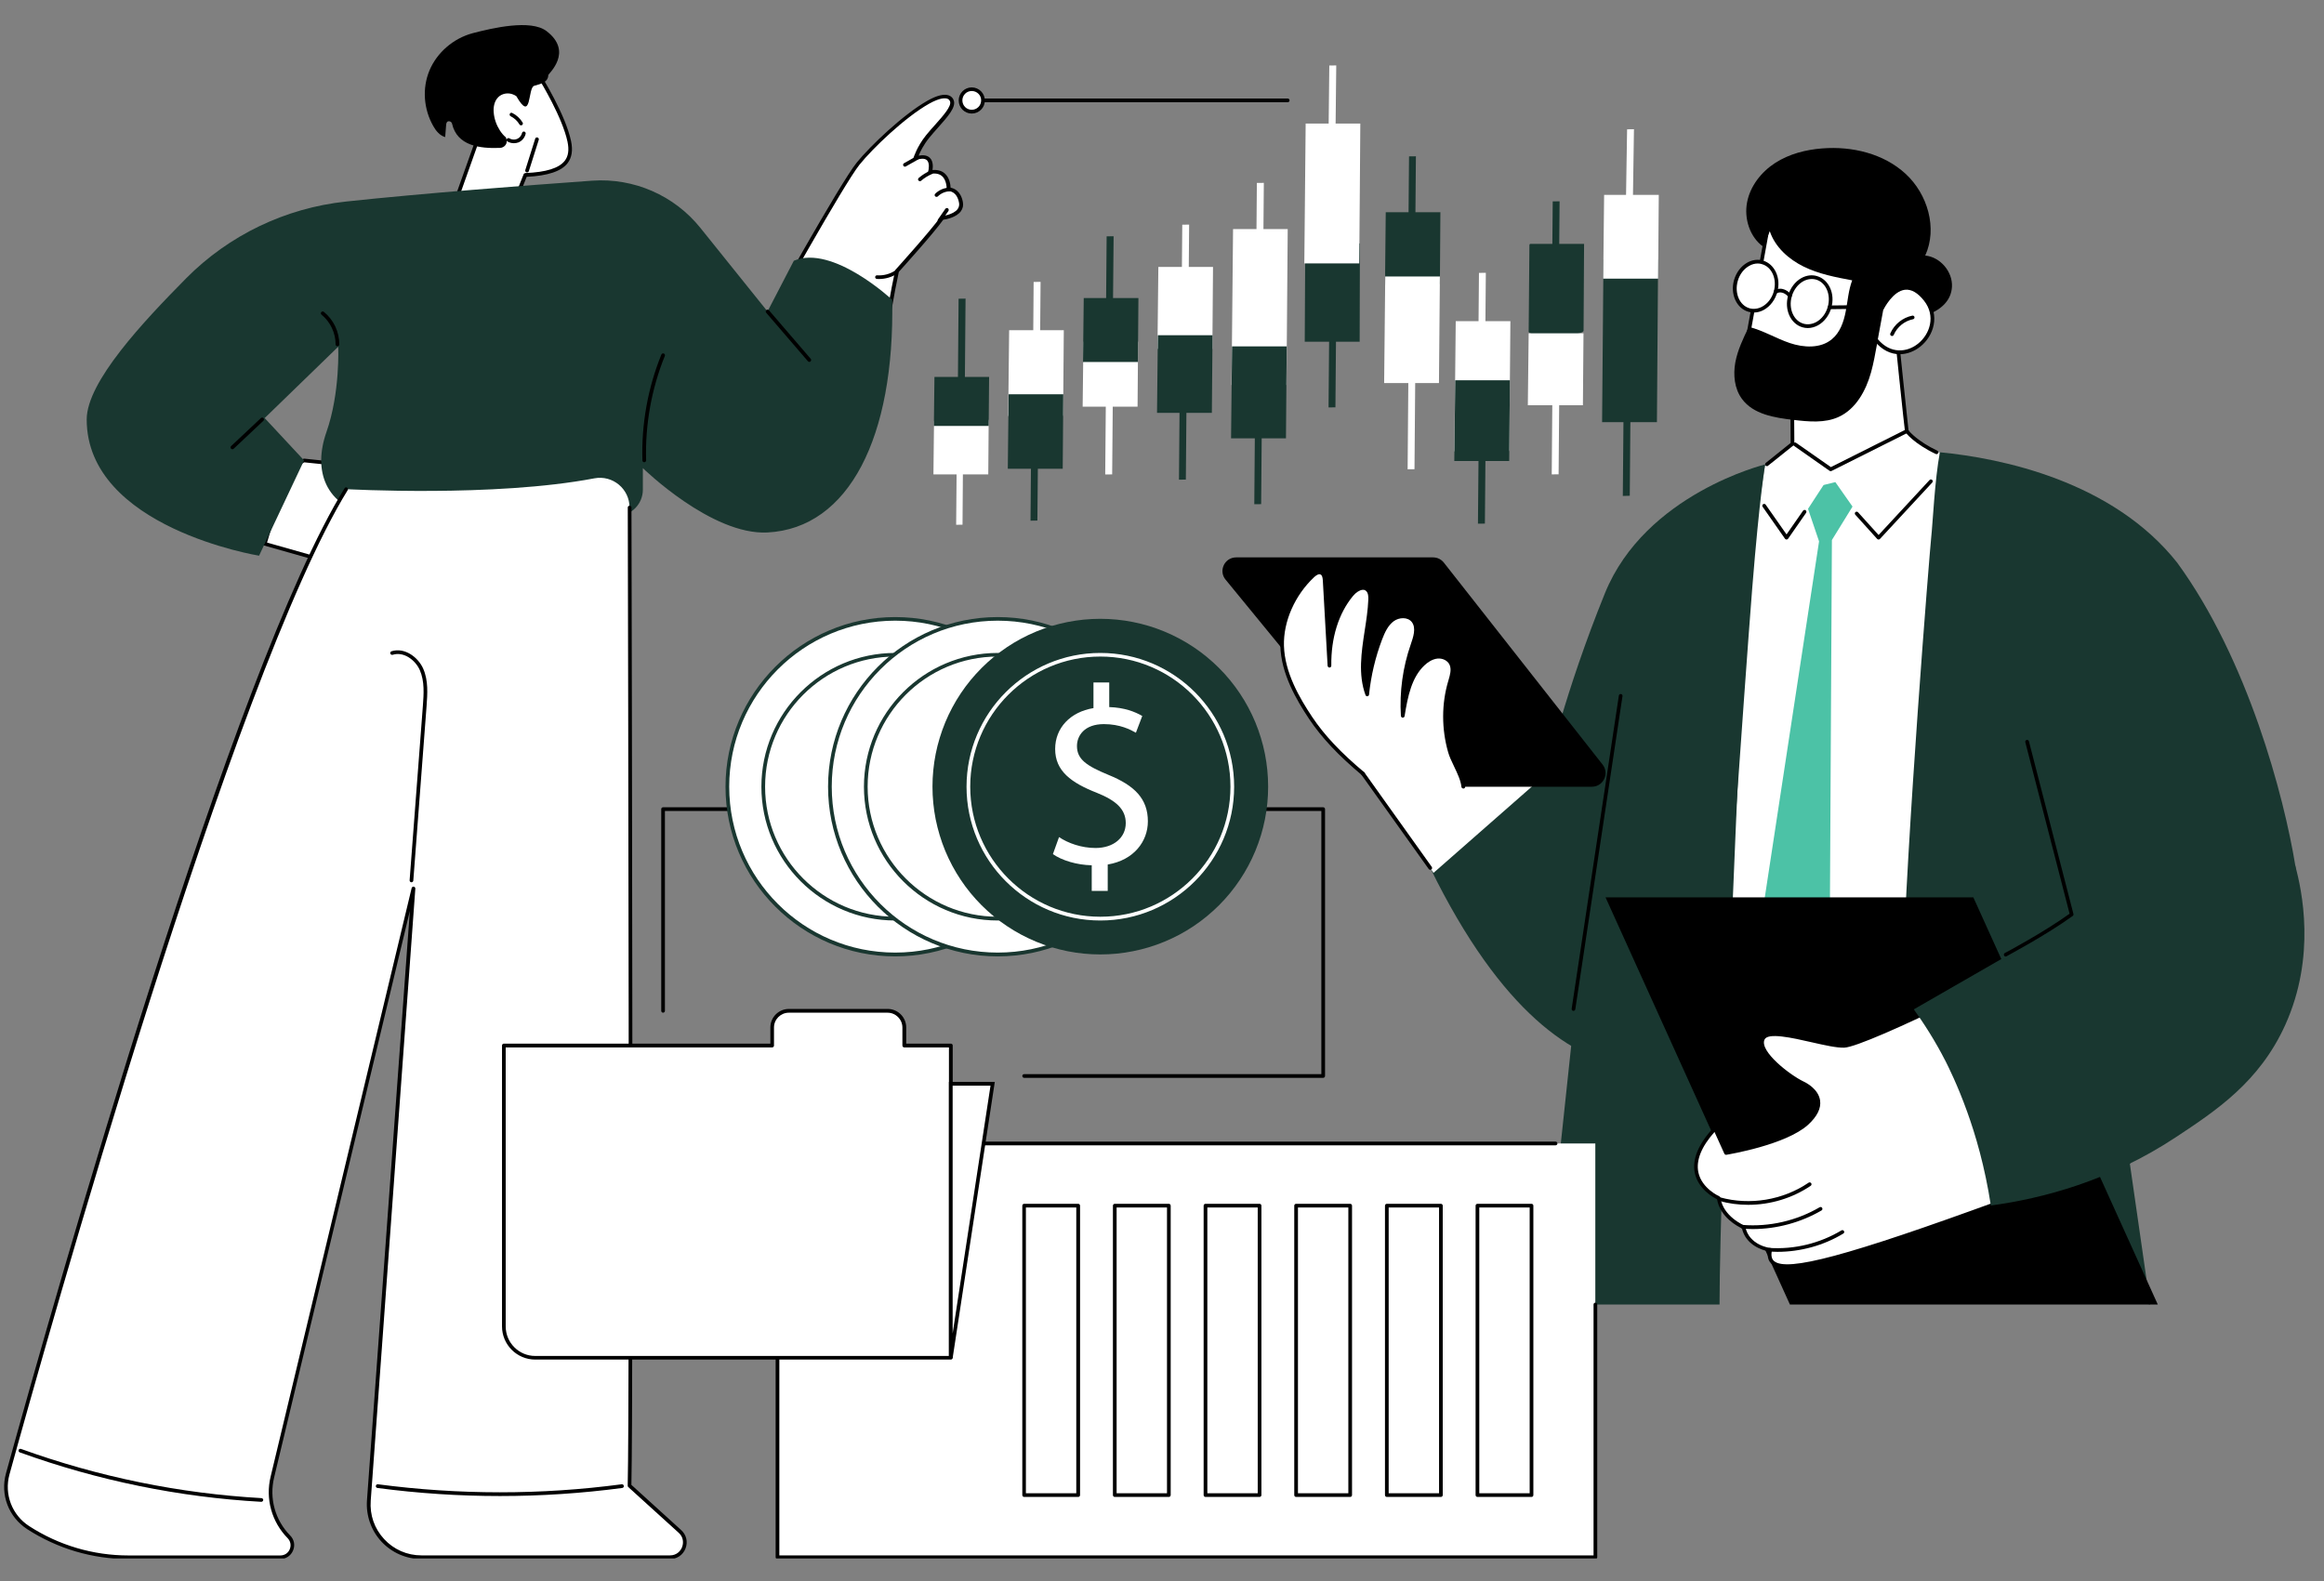
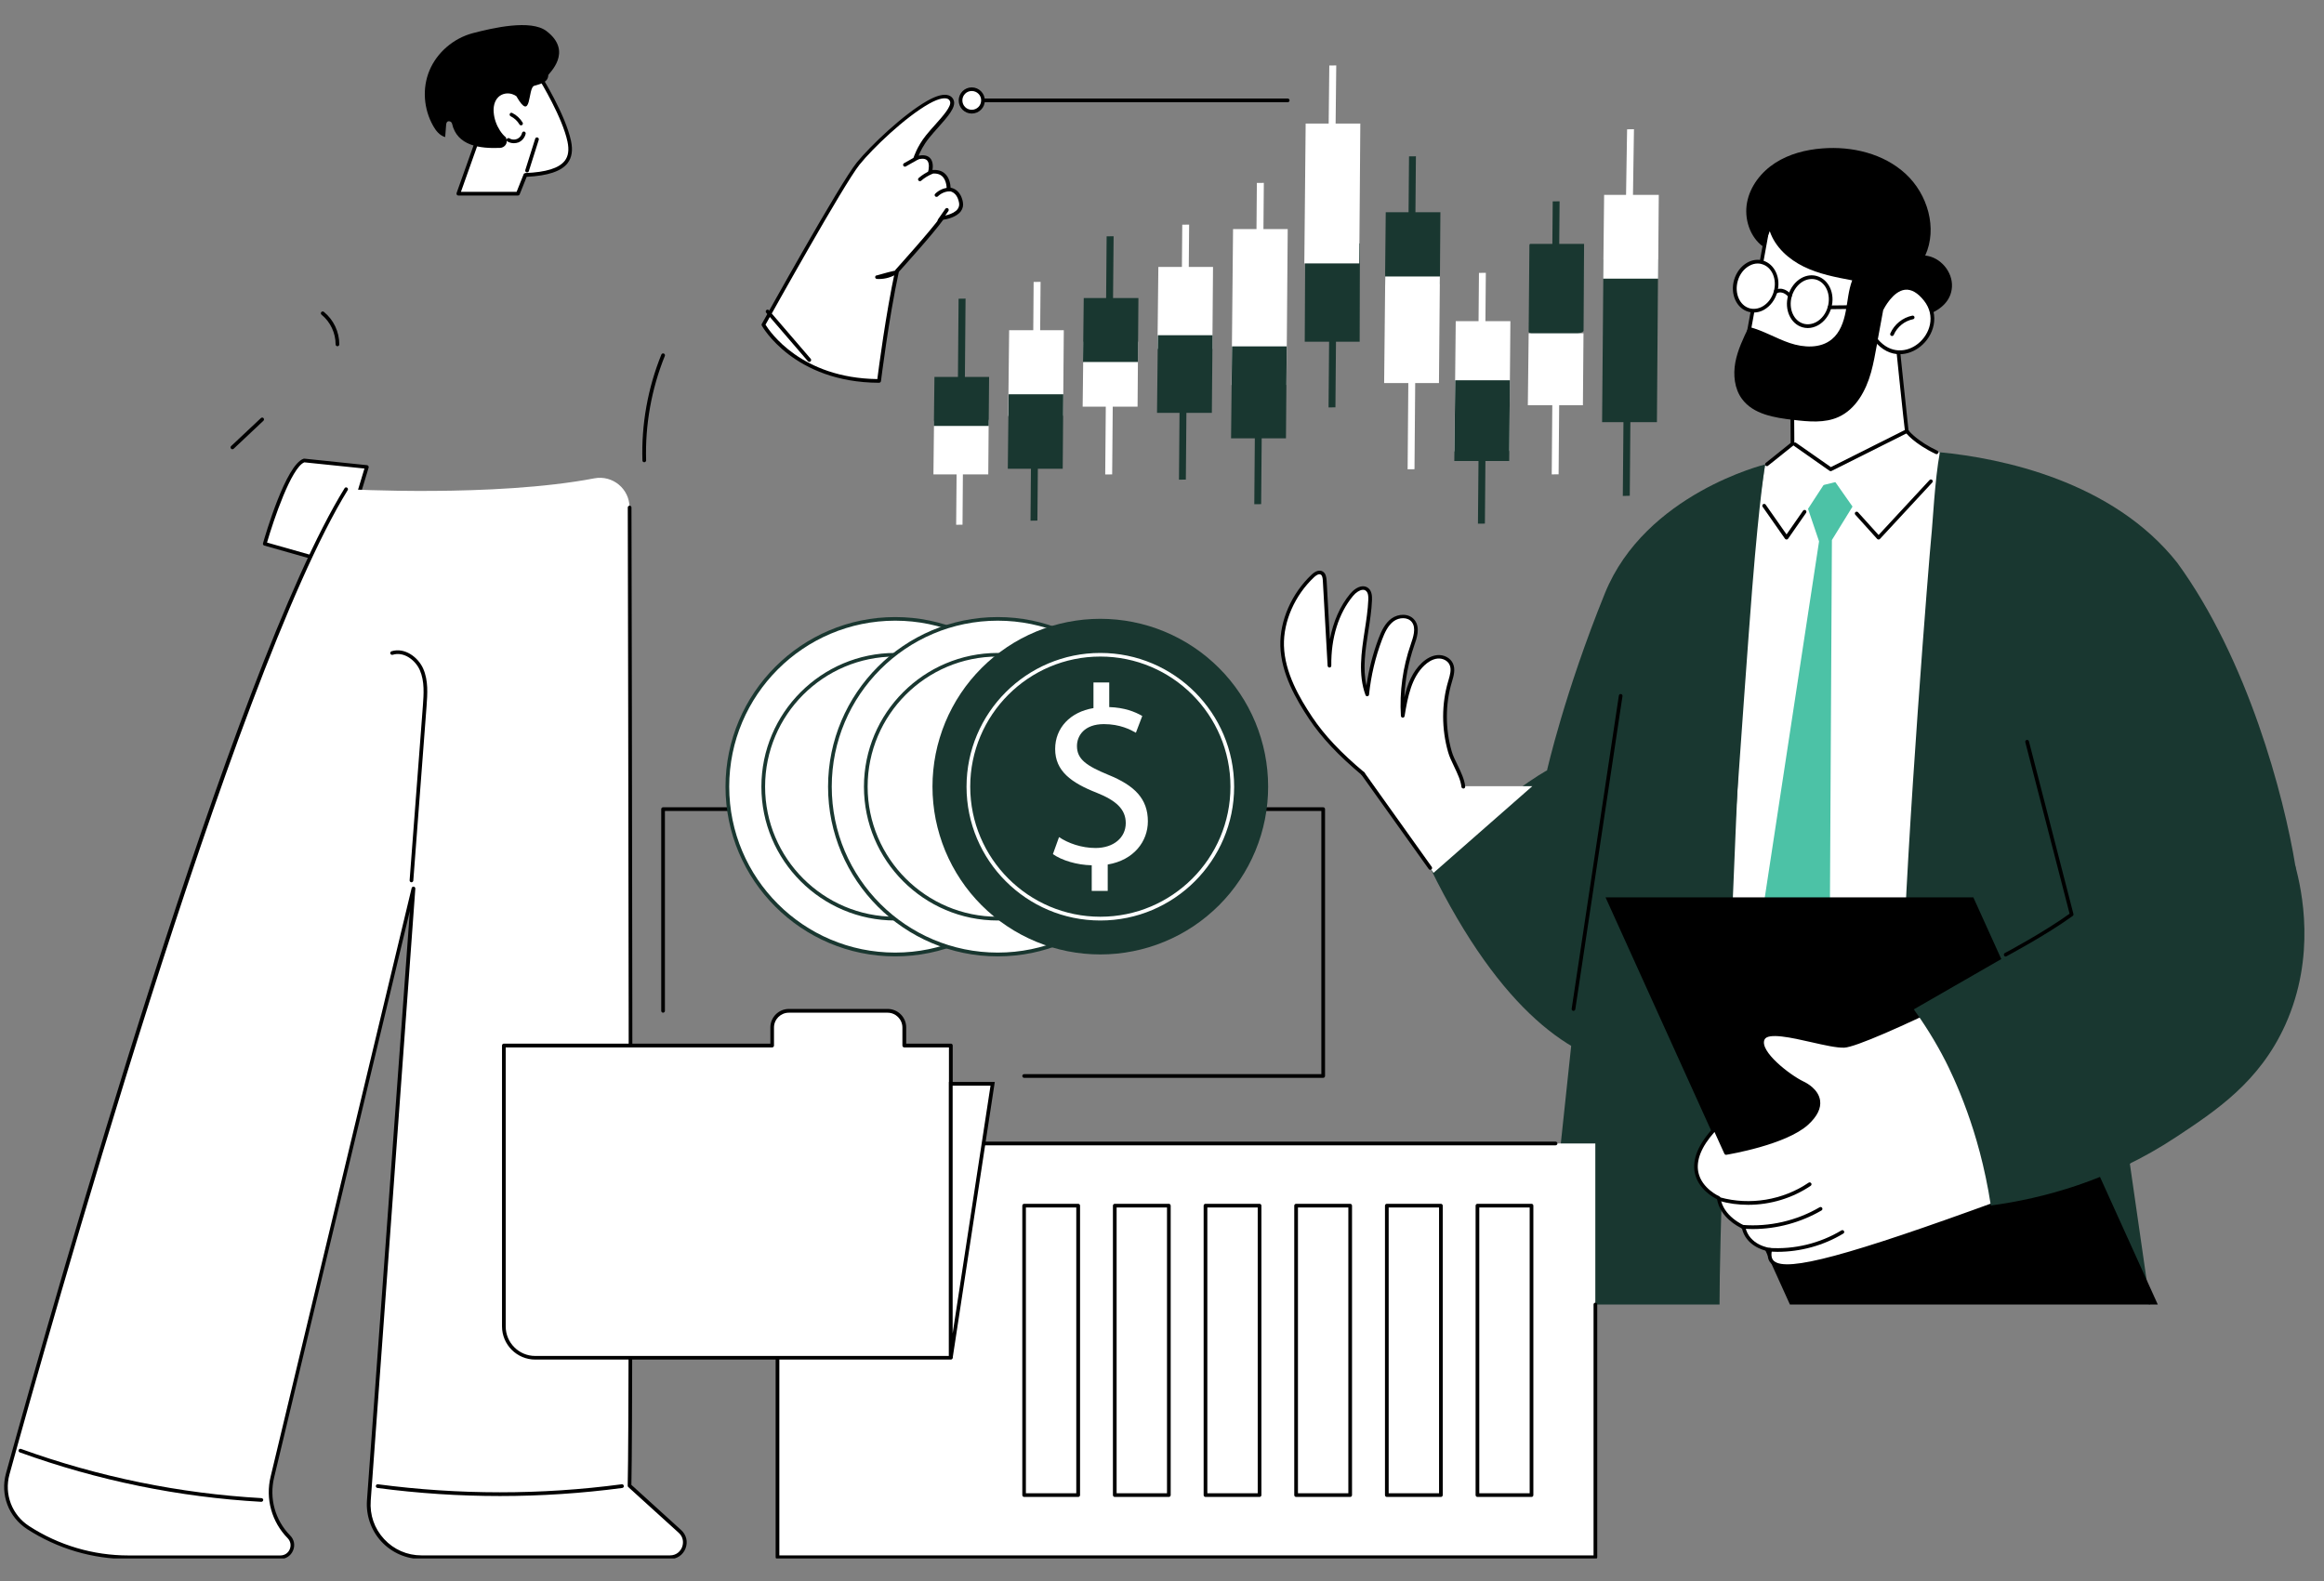
<svg xmlns="http://www.w3.org/2000/svg" width="479" zoomAndPan="magnify" viewBox="0 0 359.25 244.5" height="326" preserveAspectRatio="xMidYMid meet" version="1.0">
  <rect x="0" y="0" width="359.25" height="244.5" fill="#808080" stroke="none" />
  <defs>
    <clipPath id="96e649a53b">
      <path d="M 0.016 73 L 106 73 L 106 240.949 L 0.016 240.949 Z M 0.016 73 " clip-rule="nonzero" />
    </clipPath>
    <clipPath id="8ff9bdb9dd">
      <path d="M 0.016 75 L 107 75 L 107 240.949 L 0.016 240.949 Z M 0.016 75 " clip-rule="nonzero" />
    </clipPath>
    <clipPath id="d9a4628029">
      <path d="M 120 176 L 247 176 L 247 240.949 L 120 240.949 Z M 120 176 " clip-rule="nonzero" />
    </clipPath>
    <clipPath id="2f92e2e54c">
      <path d="M 119 176 L 247 176 L 247 240.949 L 119 240.949 Z M 119 176 " clip-rule="nonzero" />
    </clipPath>
  </defs>
  <path fill="#000000" d="M 204.543 166.641 L 158.316 166.641 C 158.16 166.641 158.031 166.512 158.031 166.355 C 158.031 166.199 158.16 166.07 158.316 166.07 L 204.258 166.07 L 204.258 125.379 L 102.785 125.379 L 102.785 156.285 C 102.785 156.441 102.652 156.57 102.5 156.57 C 102.344 156.57 102.215 156.441 102.215 156.285 L 102.215 125.094 C 102.215 124.938 102.344 124.809 102.5 124.809 L 204.543 124.809 C 204.695 124.809 204.828 124.938 204.828 125.094 L 204.828 166.355 C 204.828 166.512 204.695 166.641 204.543 166.641 Z M 204.543 166.641 " fill-opacity="1" fill-rule="nonzero" />
  <path fill="#ffffff" d="M 156.723 103.273 C 157.324 103.875 157.895 104.504 158.434 105.16 C 158.973 105.82 159.477 106.5 159.949 107.207 C 160.422 107.914 160.859 108.641 161.258 109.391 C 161.66 110.141 162.023 110.906 162.348 111.691 C 162.672 112.477 162.957 113.277 163.207 114.09 C 163.453 114.902 163.66 115.727 163.824 116.559 C 163.988 117.395 164.113 118.23 164.199 119.078 C 164.281 119.922 164.324 120.77 164.324 121.621 C 164.324 122.469 164.281 123.316 164.199 124.164 C 164.113 125.008 163.992 125.848 163.824 126.684 C 163.66 127.516 163.453 128.34 163.207 129.152 C 162.961 129.965 162.672 130.766 162.348 131.551 C 162.023 132.336 161.66 133.102 161.258 133.852 C 160.859 134.602 160.422 135.328 159.949 136.035 C 159.48 136.742 158.973 137.422 158.434 138.082 C 157.895 138.738 157.324 139.367 156.723 139.969 C 156.125 140.566 155.496 141.137 154.836 141.676 C 154.18 142.215 153.5 142.723 152.793 143.195 C 152.086 143.664 151.359 144.102 150.609 144.504 C 149.859 144.902 149.094 145.266 148.309 145.59 C 147.523 145.918 146.723 146.203 145.91 146.449 C 145.098 146.695 144.273 146.902 143.441 147.066 C 142.605 147.234 141.766 147.359 140.922 147.441 C 140.074 147.523 139.227 147.566 138.379 147.566 C 137.527 147.566 136.68 147.523 135.836 147.441 C 134.988 147.359 134.148 147.234 133.316 147.066 C 132.484 146.902 131.66 146.695 130.848 146.449 C 130.035 146.203 129.234 145.918 128.449 145.59 C 127.664 145.266 126.898 144.902 126.148 144.504 C 125.398 144.102 124.672 143.668 123.965 143.195 C 123.258 142.723 122.574 142.215 121.918 141.676 C 121.262 141.137 120.633 140.57 120.031 139.969 C 119.43 139.367 118.863 138.738 118.324 138.082 C 117.785 137.426 117.277 136.742 116.805 136.035 C 116.332 135.328 115.898 134.602 115.496 133.852 C 115.098 133.102 114.734 132.336 114.406 131.551 C 114.082 130.766 113.797 129.965 113.551 129.152 C 113.305 128.34 113.098 127.516 112.934 126.684 C 112.766 125.852 112.641 125.012 112.559 124.164 C 112.477 123.32 112.434 122.473 112.434 121.621 C 112.434 120.773 112.477 119.926 112.559 119.078 C 112.641 118.234 112.766 117.395 112.93 116.559 C 113.098 115.727 113.305 114.902 113.551 114.09 C 113.797 113.277 114.082 112.477 114.406 111.691 C 114.734 110.906 115.098 110.141 115.496 109.391 C 115.898 108.641 116.332 107.914 116.805 107.207 C 117.277 106.5 117.781 105.82 118.32 105.164 C 118.859 104.504 119.43 103.875 120.031 103.277 C 120.633 102.676 121.262 102.105 121.918 101.566 C 122.574 101.027 123.258 100.52 123.965 100.051 C 124.668 99.578 125.398 99.141 126.148 98.738 C 126.898 98.34 127.664 97.977 128.449 97.652 C 129.234 97.328 130.031 97.039 130.848 96.793 C 131.66 96.547 132.484 96.34 133.316 96.176 C 134.148 96.008 134.988 95.883 135.836 95.801 C 136.68 95.719 137.527 95.676 138.379 95.676 C 139.227 95.676 140.074 95.719 140.922 95.801 C 141.766 95.883 142.605 96.008 143.438 96.176 C 144.273 96.34 145.098 96.547 145.91 96.793 C 146.723 97.039 147.52 97.324 148.305 97.652 C 149.09 97.977 149.859 98.34 150.609 98.738 C 151.355 99.141 152.086 99.578 152.793 100.047 C 153.5 100.52 154.18 101.027 154.836 101.566 C 155.492 102.105 156.121 102.676 156.723 103.273 Z M 156.723 103.273 " fill-opacity="1" fill-rule="nonzero" />
  <path fill="#193730" d="M 138.383 147.863 C 123.922 147.863 112.152 136.094 112.152 121.633 C 112.152 107.168 123.922 95.402 138.383 95.402 C 152.848 95.402 164.613 107.168 164.613 121.633 C 164.613 136.094 152.848 147.863 138.383 147.863 Z M 138.383 95.961 C 124.23 95.961 112.723 107.469 112.723 121.621 C 112.723 135.77 124.23 147.277 138.383 147.277 C 152.535 147.277 164.043 135.77 164.043 121.621 C 164.043 107.469 152.535 95.961 138.383 95.961 Z M 138.383 95.961 " fill-opacity="1" fill-rule="nonzero" />
  <path fill="#ffffff" d="M 152.801 107.199 C 153.273 107.668 153.723 108.164 154.145 108.68 C 154.57 109.195 154.969 109.734 155.34 110.289 C 155.711 110.844 156.051 111.418 156.367 112.004 C 156.684 112.594 156.969 113.199 157.223 113.816 C 157.48 114.434 157.703 115.059 157.898 115.699 C 158.09 116.34 158.254 116.984 158.383 117.641 C 158.516 118.297 158.613 118.957 158.68 119.621 C 158.742 120.285 158.777 120.953 158.777 121.621 C 158.777 122.289 158.742 122.957 158.68 123.621 C 158.613 124.285 158.516 124.945 158.383 125.602 C 158.254 126.254 158.094 126.902 157.898 127.543 C 157.703 128.18 157.48 128.809 157.223 129.426 C 156.969 130.043 156.684 130.648 156.367 131.238 C 156.055 131.824 155.711 132.398 155.34 132.953 C 154.969 133.508 154.57 134.047 154.145 134.562 C 153.723 135.078 153.273 135.574 152.801 136.043 C 152.328 136.516 151.836 136.965 151.32 137.391 C 150.801 137.812 150.266 138.211 149.711 138.582 C 149.156 138.953 148.582 139.297 147.992 139.609 C 147.406 139.926 146.801 140.211 146.184 140.465 C 145.566 140.723 144.938 140.945 144.301 141.141 C 143.66 141.336 143.012 141.496 142.359 141.629 C 141.703 141.758 141.043 141.855 140.379 141.922 C 139.711 141.988 139.047 142.02 138.379 142.02 C 137.711 142.02 137.043 141.988 136.379 141.922 C 135.715 141.855 135.055 141.758 134.398 141.629 C 133.742 141.496 133.098 141.336 132.457 141.141 C 131.816 140.949 131.188 140.723 130.57 140.469 C 129.953 140.211 129.352 139.926 128.762 139.609 C 128.172 139.297 127.602 138.953 127.047 138.582 C 126.488 138.211 125.953 137.812 125.438 137.391 C 124.922 136.965 124.426 136.52 123.953 136.047 C 123.48 135.574 123.035 135.078 122.609 134.562 C 122.188 134.047 121.789 133.512 121.418 132.953 C 121.047 132.398 120.703 131.828 120.387 131.238 C 120.074 130.648 119.789 130.047 119.531 129.43 C 119.277 128.812 119.051 128.184 118.859 127.543 C 118.664 126.902 118.504 126.258 118.371 125.602 C 118.242 124.945 118.145 124.285 118.078 123.621 C 118.012 122.957 117.98 122.289 117.98 121.621 C 117.98 120.953 118.012 120.289 118.078 119.621 C 118.145 118.957 118.242 118.297 118.371 117.641 C 118.5 116.988 118.664 116.34 118.859 115.699 C 119.051 115.062 119.277 114.434 119.531 113.816 C 119.789 113.199 120.074 112.594 120.387 112.008 C 120.703 111.418 121.047 110.844 121.418 110.289 C 121.789 109.734 122.188 109.199 122.609 108.68 C 123.035 108.164 123.48 107.672 123.953 107.199 C 124.426 106.727 124.922 106.277 125.438 105.855 C 125.953 105.43 126.488 105.031 127.047 104.66 C 127.602 104.289 128.172 103.945 128.762 103.633 C 129.352 103.316 129.953 103.031 130.57 102.777 C 131.188 102.52 131.816 102.297 132.457 102.102 C 133.094 101.906 133.742 101.746 134.398 101.613 C 135.055 101.484 135.715 101.387 136.379 101.32 C 137.043 101.254 137.711 101.223 138.379 101.223 C 139.047 101.223 139.711 101.254 140.379 101.32 C 141.043 101.387 141.703 101.484 142.355 101.613 C 143.012 101.746 143.66 101.906 144.301 102.102 C 144.938 102.297 145.566 102.52 146.184 102.777 C 146.801 103.031 147.402 103.316 147.992 103.633 C 148.582 103.945 149.156 104.289 149.711 104.66 C 150.266 105.031 150.801 105.43 151.316 105.852 C 151.836 106.277 152.328 106.727 152.801 107.199 Z M 152.801 107.199 " fill-opacity="1" fill-rule="nonzero" />
  <path fill="#193730" d="M 138.383 142.316 C 126.98 142.316 117.699 133.035 117.699 121.633 C 117.699 110.227 126.98 100.949 138.383 100.949 C 149.789 100.949 159.066 110.227 159.066 121.633 C 159.066 133.023 149.789 142.316 138.383 142.316 Z M 138.383 101.508 C 127.289 101.508 118.27 110.527 118.27 121.621 C 118.27 132.711 127.289 141.734 138.383 141.734 C 149.477 141.734 158.496 132.711 158.496 121.621 C 158.496 110.527 149.477 101.508 138.383 101.508 Z M 138.383 101.508 " fill-opacity="1" fill-rule="nonzero" />
  <path fill="#ffffff" d="M 172.574 103.277 C 173.176 103.879 173.746 104.508 174.285 105.164 C 174.824 105.82 175.328 106.504 175.801 107.211 C 176.273 107.918 176.711 108.645 177.109 109.395 C 177.512 110.145 177.875 110.91 178.199 111.695 C 178.523 112.48 178.809 113.277 179.055 114.094 C 179.305 114.906 179.508 115.73 179.676 116.562 C 179.84 117.395 179.965 118.234 180.047 119.082 C 180.133 119.926 180.172 120.773 180.172 121.625 C 180.172 122.473 180.133 123.32 180.047 124.168 C 179.965 125.012 179.84 125.852 179.676 126.684 C 179.508 127.52 179.305 128.344 179.055 129.156 C 178.809 129.969 178.523 130.766 178.199 131.551 C 177.875 132.336 177.512 133.105 177.109 133.855 C 176.711 134.605 176.273 135.332 175.801 136.039 C 175.328 136.746 174.824 137.426 174.285 138.082 C 173.746 138.738 173.176 139.367 172.574 139.969 C 171.973 140.57 171.344 141.141 170.688 141.68 C 170.031 142.219 169.352 142.723 168.645 143.195 C 167.938 143.668 167.207 144.105 166.461 144.504 C 165.711 144.906 164.941 145.27 164.156 145.594 C 163.371 145.918 162.574 146.207 161.762 146.453 C 160.949 146.699 160.125 146.906 159.289 147.07 C 158.457 147.238 157.617 147.359 156.773 147.445 C 155.926 147.527 155.078 147.57 154.23 147.57 C 153.379 147.57 152.531 147.527 151.688 147.445 C 150.84 147.359 150 147.238 149.168 147.07 C 148.332 146.906 147.512 146.699 146.699 146.453 C 145.883 146.207 145.086 145.918 144.301 145.594 C 143.516 145.27 142.746 144.906 142 144.508 C 141.25 144.105 140.52 143.668 139.816 143.195 C 139.109 142.727 138.426 142.219 137.77 141.68 C 137.113 141.141 136.484 140.57 135.883 139.969 C 135.281 139.371 134.711 138.742 134.172 138.082 C 133.633 137.426 133.129 136.746 132.656 136.039 C 132.184 135.332 131.746 134.605 131.348 133.855 C 130.945 133.105 130.582 132.34 130.258 131.555 C 129.934 130.77 129.648 129.969 129.402 129.156 C 129.152 128.344 128.949 127.52 128.781 126.688 C 128.617 125.852 128.492 125.012 128.41 124.168 C 128.324 123.32 128.285 122.473 128.285 121.625 C 128.285 120.773 128.324 119.926 128.41 119.082 C 128.492 118.234 128.617 117.398 128.781 116.562 C 128.949 115.73 129.152 114.906 129.402 114.094 C 129.648 113.281 129.934 112.48 130.258 111.695 C 130.582 110.91 130.945 110.145 131.348 109.395 C 131.746 108.645 132.184 107.918 132.656 107.211 C 133.129 106.504 133.633 105.82 134.172 105.164 C 134.711 104.508 135.281 103.879 135.883 103.277 C 136.484 102.68 137.113 102.109 137.77 101.57 C 138.426 101.031 139.105 100.523 139.812 100.051 C 140.52 99.578 141.25 99.145 141.996 98.742 C 142.746 98.344 143.516 97.98 144.301 97.656 C 145.086 97.328 145.883 97.043 146.695 96.797 C 147.512 96.551 148.332 96.344 149.168 96.18 C 150 96.012 150.84 95.887 151.684 95.805 C 152.531 95.723 153.379 95.68 154.227 95.68 C 155.078 95.68 155.926 95.723 156.77 95.805 C 157.617 95.887 158.457 96.012 159.289 96.18 C 160.125 96.344 160.945 96.551 161.758 96.797 C 162.574 97.043 163.371 97.328 164.156 97.652 C 164.941 97.98 165.711 98.344 166.457 98.742 C 167.207 99.145 167.938 99.578 168.641 100.051 C 169.348 100.523 170.031 101.027 170.688 101.566 C 171.344 102.105 171.973 102.676 172.574 103.277 Z M 172.574 103.277 " fill-opacity="1" fill-rule="nonzero" />
  <path fill="#193730" d="M 154.234 147.863 C 139.77 147.863 128.004 136.094 128.004 121.633 C 128.004 107.168 139.77 95.402 154.234 95.402 C 168.695 95.402 180.461 107.168 180.461 121.633 C 180.461 136.094 168.707 147.863 154.234 147.863 Z M 154.234 95.961 C 140.082 95.961 128.574 107.469 128.574 121.621 C 128.574 135.77 140.082 147.277 154.234 147.277 C 168.383 147.277 179.895 135.77 179.895 121.621 C 179.895 107.469 168.383 95.961 154.234 95.961 Z M 154.234 95.961 " fill-opacity="1" fill-rule="nonzero" />
  <path fill="#ffffff" d="M 168.652 107.199 C 169.125 107.672 169.574 108.168 169.996 108.684 C 170.422 109.199 170.816 109.734 171.188 110.293 C 171.559 110.848 171.902 111.418 172.219 112.008 C 172.531 112.598 172.816 113.199 173.074 113.816 C 173.328 114.434 173.555 115.062 173.75 115.703 C 173.941 116.344 174.105 116.988 174.234 117.645 C 174.363 118.301 174.465 118.961 174.527 119.625 C 174.594 120.289 174.625 120.957 174.625 121.625 C 174.625 122.293 174.594 122.957 174.527 123.625 C 174.465 124.289 174.363 124.949 174.234 125.602 C 174.105 126.258 173.941 126.906 173.75 127.547 C 173.555 128.184 173.328 128.812 173.074 129.43 C 172.82 130.047 172.535 130.652 172.219 131.238 C 171.902 131.828 171.559 132.402 171.188 132.957 C 170.816 133.512 170.422 134.047 169.996 134.566 C 169.574 135.082 169.125 135.574 168.652 136.047 C 168.18 136.52 167.688 136.969 167.168 137.391 C 166.652 137.816 166.117 138.215 165.562 138.586 C 165.008 138.957 164.434 139.301 163.844 139.613 C 163.254 139.93 162.652 140.215 162.035 140.469 C 161.418 140.727 160.789 140.949 160.148 141.145 C 159.512 141.34 158.863 141.5 158.207 141.629 C 157.555 141.762 156.895 141.859 156.227 141.926 C 155.562 141.988 154.898 142.023 154.23 142.023 C 153.562 142.023 152.895 141.988 152.23 141.926 C 151.566 141.859 150.906 141.762 150.25 141.629 C 149.594 141.5 148.945 141.34 148.309 141.145 C 147.668 140.949 147.039 140.727 146.422 140.469 C 145.805 140.215 145.203 139.93 144.613 139.613 C 144.023 139.301 143.453 138.957 142.895 138.586 C 142.34 138.215 141.805 137.816 141.289 137.391 C 140.773 136.969 140.277 136.52 139.805 136.047 C 139.332 135.574 138.883 135.082 138.461 134.566 C 138.035 134.047 137.641 133.512 137.27 132.957 C 136.898 132.402 136.555 131.828 136.238 131.242 C 135.926 130.652 135.641 130.047 135.383 129.43 C 135.129 128.812 134.902 128.184 134.707 127.547 C 134.516 126.906 134.352 126.258 134.223 125.605 C 134.094 124.949 133.992 124.289 133.93 123.625 C 133.863 122.961 133.832 122.293 133.832 121.625 C 133.832 120.957 133.863 120.289 133.93 119.625 C 133.992 118.961 134.094 118.301 134.223 117.645 C 134.352 116.988 134.516 116.344 134.707 115.703 C 134.902 115.062 135.129 114.438 135.383 113.82 C 135.637 113.203 135.922 112.598 136.238 112.008 C 136.555 111.418 136.898 110.848 137.27 110.293 C 137.641 109.738 138.035 109.199 138.461 108.684 C 138.883 108.168 139.332 107.672 139.805 107.199 C 140.277 106.727 140.77 106.281 141.289 105.855 C 141.805 105.434 142.34 105.035 142.895 104.664 C 143.449 104.293 144.023 103.949 144.613 103.633 C 145.203 103.32 145.805 103.035 146.422 102.777 C 147.039 102.523 147.668 102.297 148.309 102.105 C 148.945 101.91 149.594 101.75 150.25 101.617 C 150.902 101.488 151.562 101.391 152.23 101.324 C 152.895 101.258 153.559 101.227 154.227 101.227 C 154.895 101.227 155.562 101.258 156.227 101.324 C 156.891 101.391 157.551 101.488 158.207 101.617 C 158.863 101.75 159.512 101.91 160.148 102.105 C 160.789 102.297 161.418 102.523 162.035 102.777 C 162.652 103.035 163.254 103.32 163.844 103.633 C 164.434 103.949 165.004 104.293 165.562 104.664 C 166.117 105.035 166.652 105.434 167.168 105.855 C 167.684 106.281 168.18 106.727 168.652 107.199 Z M 168.652 107.199 " fill-opacity="1" fill-rule="nonzero" />
  <path fill="#193730" d="M 154.234 142.316 C 142.828 142.316 133.551 133.035 133.551 121.633 C 133.551 110.227 142.828 100.949 154.234 100.949 C 165.637 100.949 174.918 110.227 174.918 121.633 C 174.93 133.023 165.648 142.316 154.234 142.316 Z M 154.234 101.508 C 143.141 101.508 134.121 110.527 134.121 121.621 C 134.121 132.711 143.141 141.734 154.234 141.734 C 165.324 141.734 174.348 132.711 174.348 121.621 C 174.348 110.527 165.324 101.508 154.234 101.508 Z M 154.234 101.508 " fill-opacity="1" fill-rule="nonzero" />
  <path fill="#193730" d="M 188.434 103.273 C 189.035 103.871 189.605 104.5 190.145 105.16 C 190.684 105.816 191.188 106.496 191.66 107.203 C 192.133 107.91 192.57 108.637 192.969 109.387 C 193.371 110.137 193.734 110.902 194.059 111.688 C 194.383 112.473 194.668 113.273 194.914 114.086 C 195.164 114.898 195.367 115.723 195.535 116.555 C 195.699 117.391 195.824 118.23 195.906 119.074 C 195.992 119.922 196.031 120.77 196.031 121.617 C 196.031 122.469 195.992 123.316 195.91 124.16 C 195.824 125.008 195.699 125.848 195.535 126.68 C 195.367 127.512 195.164 128.336 194.918 129.148 C 194.668 129.961 194.383 130.762 194.059 131.547 C 193.734 132.332 193.371 133.098 192.969 133.848 C 192.57 134.598 192.133 135.324 191.66 136.031 C 191.188 136.738 190.684 137.422 190.145 138.078 C 189.605 138.734 189.035 139.363 188.434 139.965 C 187.832 140.562 187.203 141.133 186.547 141.672 C 185.891 142.211 185.211 142.719 184.504 143.191 C 183.797 143.664 183.07 144.098 182.32 144.5 C 181.57 144.898 180.801 145.262 180.016 145.586 C 179.23 145.914 178.434 146.199 177.621 146.445 C 176.809 146.691 175.984 146.898 175.148 147.062 C 174.316 147.23 173.477 147.355 172.633 147.438 C 171.785 147.52 170.938 147.562 170.09 147.562 C 169.238 147.562 168.391 147.52 167.547 147.438 C 166.699 147.355 165.859 147.23 165.027 147.066 C 164.195 146.898 163.371 146.691 162.559 146.445 C 161.742 146.199 160.945 145.914 160.16 145.59 C 159.375 145.262 158.609 144.898 157.859 144.5 C 157.109 144.098 156.379 143.664 155.676 143.191 C 154.969 142.719 154.285 142.215 153.629 141.676 C 152.973 141.137 152.344 140.566 151.742 139.965 C 151.141 139.363 150.57 138.734 150.031 138.078 C 149.492 137.422 148.988 136.738 148.516 136.031 C 148.043 135.324 147.609 134.598 147.207 133.848 C 146.805 133.098 146.445 132.332 146.117 131.547 C 145.793 130.762 145.508 129.965 145.262 129.148 C 145.016 128.336 144.809 127.512 144.641 126.68 C 144.477 125.848 144.352 125.008 144.27 124.16 C 144.184 123.316 144.145 122.469 144.145 121.617 C 144.145 120.77 144.184 119.922 144.27 119.074 C 144.352 118.23 144.477 117.391 144.641 116.559 C 144.809 115.723 145.012 114.898 145.262 114.086 C 145.508 113.273 145.793 112.477 146.117 111.691 C 146.441 110.906 146.805 110.137 147.207 109.387 C 147.605 108.637 148.043 107.91 148.516 107.203 C 148.988 106.496 149.492 105.816 150.031 105.16 C 150.57 104.504 151.141 103.875 151.742 103.273 C 152.344 102.672 152.973 102.102 153.629 101.562 C 154.285 101.023 154.969 100.52 155.672 100.047 C 156.379 99.574 157.109 99.137 157.855 98.738 C 158.605 98.336 159.375 97.973 160.16 97.648 C 160.945 97.324 161.742 97.035 162.555 96.789 C 163.371 96.543 164.191 96.336 165.027 96.172 C 165.859 96.008 166.699 95.883 167.543 95.797 C 168.391 95.715 169.238 95.672 170.086 95.672 C 170.938 95.672 171.785 95.715 172.629 95.797 C 173.477 95.883 174.316 96.004 175.148 96.172 C 175.984 96.336 176.805 96.543 177.621 96.789 C 178.434 97.035 179.23 97.324 180.016 97.648 C 180.801 97.973 181.57 98.336 182.316 98.738 C 183.066 99.137 183.797 99.574 184.504 100.047 C 185.207 100.516 185.891 101.023 186.547 101.562 C 187.203 102.102 187.832 102.672 188.434 103.273 Z M 188.434 103.273 " fill-opacity="1" fill-rule="nonzero" />
  <path fill="#ffffff" d="M 170.094 142.316 C 158.691 142.316 149.41 133.035 149.41 121.633 C 149.41 110.227 158.691 100.949 170.094 100.949 C 181.5 100.949 190.777 110.227 190.777 121.633 C 190.777 133.023 181.5 142.316 170.094 142.316 Z M 170.094 101.508 C 159 101.508 149.98 110.527 149.98 121.621 C 149.98 132.711 159 141.734 170.094 141.734 C 181.188 141.734 190.207 132.711 190.207 121.621 C 190.207 110.527 181.188 101.508 170.094 101.508 Z M 170.094 101.508 " fill-opacity="1" fill-rule="nonzero" />
  <path fill="#ffffff" d="M 168.762 137.742 L 168.762 133.777 C 166.48 133.738 164.133 133.023 162.762 132.051 L 163.707 129.422 C 165.117 130.367 167.168 131.105 169.355 131.105 C 172.145 131.105 174.023 129.5 174.023 127.258 C 174.023 125.094 172.492 123.758 169.59 122.59 C 165.586 121.023 163.109 119.207 163.109 115.801 C 163.109 112.547 165.43 110.074 169.031 109.477 L 169.031 105.512 L 171.469 105.512 L 171.469 109.32 C 173.828 109.398 175.434 110.035 176.574 110.695 L 175.59 113.285 C 174.762 112.82 173.152 111.953 170.641 111.953 C 167.621 111.953 166.48 113.754 166.48 115.336 C 166.48 117.383 167.93 118.391 171.352 119.805 C 175.395 121.449 177.441 123.5 177.441 126.984 C 177.441 130.082 175.277 132.984 171.234 133.66 L 171.234 137.742 Z M 168.762 137.742 " fill-opacity="1" fill-rule="nonzero" />
  <path fill="#ffffff" d="M 70.852 29.945 L 74.52 19.602 C 74.52 19.602 72.859 14.887 75.762 12.578 C 78.652 10.258 83.371 11.75 83.371 11.75 C 83.371 11.75 87.129 17.75 87.996 21.832 C 88.633 24.824 87.258 26.781 81.219 27.027 L 80.066 29.93 L 70.852 29.93 Z M 70.852 29.945 " fill-opacity="1" fill-rule="nonzero" />
  <path fill="#000000" d="M 80.066 30.23 L 70.852 30.23 C 70.762 30.23 70.668 30.191 70.617 30.113 C 70.566 30.035 70.555 29.945 70.578 29.852 L 74.223 19.613 C 73.988 18.891 72.77 14.625 75.582 12.371 C 78.562 9.984 83.254 11.438 83.449 11.488 C 83.512 11.516 83.566 11.555 83.602 11.605 C 83.758 11.852 87.402 17.695 88.27 21.793 C 88.578 23.242 88.398 24.359 87.738 25.227 C 86.766 26.484 84.691 27.172 81.414 27.34 L 80.324 30.074 C 80.285 30.152 80.184 30.23 80.066 30.23 Z M 71.254 29.66 L 79.859 29.66 L 80.945 26.938 C 80.984 26.832 81.09 26.77 81.207 26.754 C 84.418 26.625 86.402 26.004 87.297 24.863 C 87.855 24.152 87.996 23.18 87.723 21.895 C 86.934 18.176 83.656 12.758 83.188 11.996 C 82.5 11.801 78.457 10.789 75.945 12.797 C 73.234 14.961 74.777 19.461 74.789 19.512 C 74.816 19.578 74.816 19.641 74.789 19.707 Z M 71.254 29.66 " fill-opacity="1" fill-rule="nonzero" />
  <path fill="#000000" d="M 81.477 26.652 C 81.453 26.652 81.426 26.652 81.387 26.641 C 81.23 26.586 81.152 26.434 81.207 26.277 L 82.734 21.441 C 82.785 21.285 82.941 21.211 83.098 21.262 C 83.254 21.312 83.332 21.469 83.281 21.625 L 81.75 26.457 C 81.711 26.574 81.609 26.652 81.477 26.652 Z M 81.477 26.652 " fill-opacity="1" fill-rule="nonzero" />
  <path fill="#000000" d="M 84.473 4.801 C 82.035 2.949 76.113 4.336 73.094 5.125 C 70.086 5.918 67.547 8.133 66.395 10.879 C 65.238 13.641 65.484 16.855 66.965 19.473 C 67.379 20.211 67.961 20.949 68.816 21.195 C 68.867 20.586 68.906 19.965 68.961 19.355 C 68.973 19.098 69.035 18.785 69.348 18.746 C 69.594 18.723 69.828 18.891 69.879 19.121 C 70.656 22.559 74.184 22.984 77.277 22.867 C 78.02 22.844 78.523 22.141 78.277 21.48 C 78.25 21.402 78.227 21.312 78.199 21.234 C 77.836 20.938 77.539 20.574 77.277 20.172 C 76.746 19.344 76.398 18.383 76.32 17.398 C 76.242 16.555 76.41 15.609 77.047 15 C 77.602 14.469 78.434 14.316 79.16 14.547 C 79.406 14.625 79.625 14.73 79.82 14.871 C 82.242 19.109 81.543 13.574 82.578 13.266 C 83.527 12.98 84.719 12.773 84.758 11.605 C 84.77 11.398 88.695 8.016 84.473 4.801 Z M 84.473 4.801 " fill-opacity="1" fill-rule="nonzero" />
  <path fill="#000000" d="M 79.445 22.141 C 79.094 22.141 78.742 22.051 78.445 21.871 C 78.316 21.793 78.266 21.609 78.355 21.48 C 78.434 21.352 78.613 21.301 78.742 21.391 C 79.094 21.609 79.559 21.648 79.938 21.48 C 80.324 21.312 80.609 20.961 80.699 20.562 C 80.738 20.406 80.883 20.301 81.039 20.34 C 81.191 20.379 81.285 20.523 81.258 20.676 C 81.129 21.262 80.715 21.777 80.156 22.012 C 79.938 22.09 79.691 22.141 79.445 22.141 Z M 79.445 22.141 " fill-opacity="1" fill-rule="nonzero" />
  <path fill="#000000" d="M 80.547 19.383 C 80.441 19.383 80.352 19.328 80.297 19.238 C 79.988 18.695 79.496 18.254 78.938 17.969 C 78.797 17.906 78.742 17.734 78.809 17.594 C 78.875 17.449 79.043 17.387 79.184 17.465 C 79.844 17.789 80.414 18.32 80.793 18.953 C 80.867 19.082 80.828 19.266 80.688 19.344 C 80.637 19.367 80.598 19.383 80.547 19.383 Z M 80.547 19.383 " fill-opacity="1" fill-rule="nonzero" />
  <path fill="#ffffff" d="M 135.883 58.895 C 135.883 58.895 137.062 49.293 138.656 41.891 C 138.656 41.891 144.164 35.812 145.629 33.703 C 145.629 33.703 148.945 33.34 148.543 31.266 C 148.141 29.191 146.652 29.281 146.652 29.281 C 146.652 29.281 146.82 26.055 143.773 26.625 C 143.773 26.625 144.68 23.477 141.52 24.488 C 141.52 24.488 142.023 22.828 143.398 21.117 C 145.043 19.07 147.586 16.816 147.145 15.609 C 146.859 14.832 145.797 14.535 143.504 15.832 C 139.926 17.852 134.898 22.57 132.656 25.316 C 130.062 28.492 117.996 50.227 117.996 50.227 C 117.996 50.227 122.676 58.844 135.883 58.895 Z M 135.883 58.895 " fill-opacity="1" fill-rule="nonzero" />
  <path fill="#000000" d="M 135.883 59.18 C 122.664 59.129 117.805 50.434 117.766 50.344 C 117.711 50.25 117.711 50.148 117.766 50.07 C 118.258 49.176 129.867 28.285 132.449 25.121 C 134.535 22.559 139.629 17.684 143.371 15.57 C 144.824 14.754 145.938 14.484 146.676 14.754 C 147.039 14.887 147.301 15.145 147.43 15.508 C 147.816 16.57 146.523 18.02 145.02 19.707 C 144.551 20.238 144.059 20.781 143.645 21.301 C 142.762 22.387 142.246 23.465 142 24.074 C 142.777 23.918 143.359 24.035 143.734 24.398 C 144.266 24.914 144.227 25.77 144.148 26.289 C 144.93 26.223 145.551 26.395 146.031 26.809 C 146.781 27.457 146.922 28.52 146.949 29.023 C 147.469 29.113 148.504 29.504 148.84 31.215 C 148.945 31.758 148.84 32.238 148.531 32.664 C 147.832 33.613 146.277 33.91 145.809 33.973 C 144.32 36.074 139.523 41.387 138.941 42.035 C 137.371 49.332 136.191 58.844 136.18 58.945 C 136.141 59.078 136.023 59.18 135.883 59.18 Z M 118.336 50.199 C 118.996 51.273 123.844 58.453 135.621 58.609 C 135.816 57.043 136.934 48.5 138.371 41.828 C 138.383 41.777 138.41 41.738 138.434 41.699 C 138.488 41.633 143.941 35.605 145.383 33.535 C 145.434 33.469 145.496 33.418 145.59 33.418 C 145.602 33.418 147.391 33.211 148.039 32.316 C 148.246 32.031 148.324 31.691 148.246 31.316 C 147.895 29.504 146.664 29.555 146.652 29.555 C 146.574 29.555 146.496 29.527 146.43 29.477 C 146.379 29.426 146.34 29.348 146.34 29.258 C 146.34 29.242 146.391 27.895 145.613 27.223 C 145.188 26.859 144.578 26.742 143.801 26.887 C 143.711 26.898 143.605 26.871 143.543 26.793 C 143.477 26.719 143.449 26.613 143.477 26.523 C 143.578 26.184 143.734 25.199 143.293 24.773 C 142.918 24.41 142.156 24.539 141.586 24.723 C 141.48 24.746 141.375 24.723 141.301 24.656 C 141.223 24.578 141.195 24.477 141.223 24.371 C 141.246 24.305 141.766 22.633 143.152 20.91 C 143.578 20.379 144.074 19.824 144.551 19.293 C 145.758 17.941 147.133 16.402 146.859 15.676 C 146.781 15.469 146.652 15.34 146.445 15.262 C 146.121 15.145 145.328 15.078 143.617 16.039 C 139.926 18.113 134.91 22.918 132.863 25.461 C 130.453 28.465 119.383 48.32 118.336 50.199 Z M 118.336 50.199 " fill-opacity="1" fill-rule="nonzero" />
-   <path fill="#000000" d="M 135.883 43.137 C 135.766 43.137 135.66 43.137 135.547 43.125 C 135.391 43.109 135.273 42.98 135.285 42.824 C 135.301 42.672 135.43 42.555 135.586 42.566 C 136.57 42.633 137.578 42.371 138.395 41.816 C 138.527 41.723 138.707 41.762 138.797 41.891 C 138.891 42.023 138.852 42.203 138.719 42.293 C 137.879 42.84 136.879 43.137 135.883 43.137 Z M 135.883 43.137 " fill-opacity="1" fill-rule="nonzero" />
+   <path fill="#000000" d="M 135.883 43.137 C 135.766 43.137 135.66 43.137 135.547 43.125 C 135.391 43.109 135.273 42.98 135.285 42.824 C 135.301 42.672 135.43 42.555 135.586 42.566 C 138.527 41.723 138.707 41.762 138.797 41.891 C 138.891 42.023 138.852 42.203 138.719 42.293 C 137.879 42.84 136.879 43.137 135.883 43.137 Z M 135.883 43.137 " fill-opacity="1" fill-rule="nonzero" />
  <path fill="#000000" d="M 145.238 34.391 C 145.188 34.391 145.121 34.375 145.07 34.336 C 144.941 34.246 144.914 34.066 144.992 33.934 L 146.133 32.289 C 146.223 32.16 146.406 32.133 146.535 32.211 C 146.664 32.301 146.691 32.484 146.613 32.613 L 145.473 34.258 C 145.422 34.352 145.328 34.391 145.238 34.391 Z M 145.238 34.391 " fill-opacity="1" fill-rule="nonzero" />
  <path fill="#000000" d="M 144.773 30.438 C 144.695 30.438 144.629 30.41 144.566 30.359 C 144.449 30.242 144.449 30.059 144.566 29.957 C 145.121 29.398 145.898 29.051 146.691 29.012 C 146.848 29.012 146.988 29.129 146.988 29.281 C 147 29.438 146.871 29.582 146.715 29.582 C 146.066 29.621 145.434 29.906 144.965 30.371 C 144.914 30.41 144.836 30.438 144.773 30.438 Z M 144.773 30.438 " fill-opacity="1" fill-rule="nonzero" />
  <path fill="#000000" d="M 142.207 28.012 C 142.129 28.012 142.051 27.973 141.984 27.922 C 141.883 27.805 141.895 27.625 142.012 27.52 C 142.57 27.039 143.191 26.652 143.863 26.367 C 144.008 26.301 144.176 26.379 144.242 26.523 C 144.305 26.664 144.227 26.832 144.086 26.898 C 143.465 27.156 142.895 27.508 142.387 27.949 C 142.336 28 142.27 28.012 142.207 28.012 Z M 142.207 28.012 " fill-opacity="1" fill-rule="nonzero" />
  <path fill="#000000" d="M 139.887 25.77 C 139.781 25.77 139.691 25.719 139.641 25.629 C 139.562 25.484 139.613 25.316 139.742 25.238 L 141.754 24.098 C 141.895 24.02 142.062 24.074 142.141 24.203 C 142.219 24.344 142.168 24.516 142.039 24.59 L 140.027 25.73 C 139.992 25.758 139.938 25.77 139.887 25.77 Z M 139.887 25.77 " fill-opacity="1" fill-rule="nonzero" />
  <path fill="#ffffff" d="M 52.164 87.266 L 40.926 84.074 C 40.926 84.074 44.336 72.102 47.02 71.18 L 56.711 72.191 Z M 52.164 87.266 " fill-opacity="1" fill-rule="nonzero" />
  <path fill="#000000" d="M 52.164 87.547 C 52.137 87.547 52.113 87.547 52.086 87.535 L 40.852 84.348 C 40.773 84.32 40.719 84.281 40.68 84.219 C 40.645 84.152 40.629 84.074 40.656 83.996 C 41.004 82.754 44.18 71.855 46.93 70.922 C 46.969 70.91 47.004 70.91 47.043 70.91 L 56.738 71.918 C 56.828 71.934 56.895 71.973 56.945 72.051 C 56.996 72.113 57.012 72.203 56.984 72.297 L 52.438 87.34 C 52.398 87.473 52.281 87.547 52.164 87.547 Z M 41.277 83.883 L 51.969 86.914 L 56.336 72.438 L 47.043 71.48 C 45.023 72.297 42.277 80.434 41.277 83.883 Z M 41.277 83.883 " fill-opacity="1" fill-rule="nonzero" />
-   <path fill="#193730" d="M 40.047 85.914 L 47.004 71.18 L 40.914 64.637 L 52.281 53.609 C 52.281 53.609 52.605 60.684 50.465 66.789 C 48.328 72.879 50.387 78.152 57.051 79.629 C 62.352 80.809 86 80.109 95.449 79.773 C 97.637 79.695 99.375 77.895 99.375 75.703 L 99.375 72.375 C 99.375 72.375 110 82.781 118.645 82.324 C 131.242 81.664 138.332 67.59 137.918 46.352 C 137.918 46.352 128.727 37.758 122.715 40.312 L 118.645 48.152 L 108.277 35.246 C 104.234 30.203 97.977 27.48 91.535 27.934 C 81.258 28.672 65.332 29.891 53.484 31.16 C 44.129 32.16 35.395 36.348 28.773 43.031 C 22.164 49.719 13.414 59.012 13.402 64.844 C 13.402 81.602 40.047 85.914 40.047 85.914 Z M 40.047 85.914 " fill-opacity="1" fill-rule="nonzero" />
  <path fill="#000000" d="M 99.594 71.465 C 99.441 71.465 99.309 71.348 99.309 71.195 C 99.129 65.633 100.141 59.973 102.238 54.812 C 102.305 54.672 102.461 54.594 102.613 54.656 C 102.758 54.723 102.836 54.879 102.77 55.035 C 100.711 60.113 99.711 65.699 99.879 71.18 C 99.879 71.324 99.766 71.453 99.594 71.465 Z M 99.594 71.465 " fill-opacity="1" fill-rule="nonzero" />
  <path fill="#000000" d="M 52.164 53.531 C 52.008 53.531 51.879 53.402 51.879 53.246 C 51.891 51.508 51.062 49.746 49.703 48.656 C 49.586 48.555 49.559 48.371 49.664 48.254 C 49.766 48.141 49.949 48.113 50.062 48.215 C 51.566 49.434 52.461 51.312 52.449 53.258 C 52.449 53.402 52.32 53.531 52.164 53.531 Z M 52.164 53.531 " fill-opacity="1" fill-rule="nonzero" />
  <path fill="#000000" d="M 35.926 69.457 C 35.848 69.457 35.77 69.43 35.719 69.367 C 35.613 69.25 35.613 69.07 35.73 68.965 L 40.332 64.637 C 40.449 64.531 40.629 64.531 40.734 64.648 C 40.836 64.766 40.836 64.949 40.719 65.051 L 36.121 69.379 C 36.066 69.43 35.988 69.457 35.926 69.457 Z M 35.926 69.457 " fill-opacity="1" fill-rule="nonzero" />
  <path fill="#000000" d="M 125.113 55.953 C 125.035 55.953 124.957 55.914 124.891 55.852 C 121.758 52.207 118.438 48.348 118.438 48.348 C 118.336 48.23 118.348 48.047 118.465 47.945 C 118.582 47.84 118.762 47.855 118.867 47.969 C 118.867 47.969 122.184 51.832 125.32 55.473 C 125.422 55.59 125.41 55.773 125.293 55.875 C 125.242 55.926 125.176 55.953 125.113 55.953 Z M 125.113 55.953 " fill-opacity="1" fill-rule="nonzero" />
  <g clip-path="url(#96e649a53b)">
    <path fill="#ffffff" d="M 43.34 240.758 L 19.855 240.758 C 14.359 240.758 8.969 239.164 4.355 236.168 C 1.609 234.379 0.324 231.023 1.195 227.863 C 7.867 203.691 35.938 104.086 53.5 75.625 C 53.5 75.625 76.398 76.91 91.883 73.953 C 94.711 73.422 97.316 75.586 97.316 78.465 C 97.379 105.211 97.625 215.602 97.301 229.703 L 105.102 236.777 C 106.66 238.191 105.66 240.77 103.562 240.77 L 65.148 240.77 C 60.406 240.77 56.66 236.727 57.023 231.996 L 63.918 137.363 L 42.105 228.34 C 41.305 231.66 42.262 235.156 44.66 237.605 C 45.812 238.773 44.984 240.758 43.34 240.758 Z M 43.34 240.758 " fill-opacity="1" fill-rule="nonzero" />
  </g>
  <g clip-path="url(#8ff9bdb9dd)">
    <path fill="#000000" d="M 103.574 241.043 L 65.148 241.043 C 62.805 241.043 60.547 240.055 58.953 238.332 C 57.359 236.609 56.559 234.289 56.727 231.957 L 63.359 140.824 L 42.379 228.406 C 41.59 231.66 42.523 235.016 44.855 237.398 C 45.477 238.023 45.645 238.914 45.297 239.73 C 44.957 240.535 44.195 241.043 43.324 241.043 L 19.855 241.043 C 14.281 241.043 8.879 239.434 4.199 236.414 C 1.324 234.547 0.016 231.09 0.922 227.797 C 8.828 199.168 35.938 103.566 53.266 75.484 C 53.344 75.355 53.523 75.301 53.652 75.395 C 53.785 75.469 53.836 75.652 53.746 75.781 C 36.016 104.512 7.09 207.578 1.465 227.953 C 0.625 231.012 1.844 234.227 4.512 235.949 C 9.086 238.914 14.398 240.484 19.855 240.484 L 43.34 240.484 C 43.984 240.484 44.543 240.121 44.789 239.523 C 45.035 238.93 44.918 238.281 44.465 237.812 C 41.992 235.289 41.004 231.723 41.836 228.289 L 63.633 137.301 C 63.672 137.156 63.801 137.066 63.957 137.082 C 64.098 137.105 64.203 137.234 64.203 137.379 L 57.309 232.008 C 57.141 234.227 57.879 236.336 59.383 237.957 C 60.887 239.578 62.934 240.473 65.148 240.473 L 103.574 240.473 C 104.586 240.473 105.207 239.809 105.441 239.188 C 105.672 238.566 105.672 237.66 104.922 236.984 L 97.121 229.91 C 97.055 229.855 97.031 229.781 97.031 229.688 C 97.367 215.434 97.094 101.223 97.043 78.465 C 97.043 78.309 97.172 78.18 97.328 78.18 C 97.484 78.18 97.613 78.309 97.613 78.465 C 97.664 101.156 97.922 214.773 97.602 229.57 L 105.297 236.559 C 106.102 237.297 106.359 238.371 105.973 239.395 C 105.582 240.406 104.664 241.043 103.574 241.043 Z M 103.574 241.043 " fill-opacity="1" fill-rule="nonzero" />
  </g>
  <path fill="#000000" d="M 63.605 136.406 C 63.594 136.406 63.594 136.406 63.582 136.406 C 63.426 136.395 63.309 136.25 63.32 136.094 L 65.371 109.113 C 65.5 107.352 65.656 105.344 64.902 103.617 C 64.215 102.051 62.414 100.691 60.703 101.234 C 60.547 101.285 60.395 101.195 60.34 101.051 C 60.289 100.898 60.379 100.742 60.523 100.691 C 62.531 100.055 64.629 101.582 65.422 103.387 C 66.238 105.238 66.07 107.312 65.941 109.152 L 63.891 136.133 C 63.879 136.289 63.762 136.406 63.605 136.406 Z M 63.605 136.406 " fill-opacity="1" fill-rule="nonzero" />
  <path fill="#000000" d="M 77.293 231.297 C 70.969 231.297 64.629 230.883 58.344 230.051 C 58.191 230.027 58.074 229.883 58.098 229.727 C 58.125 229.57 58.266 229.457 58.422 229.48 C 70.93 231.129 83.617 231.141 96.109 229.48 C 96.266 229.457 96.406 229.57 96.434 229.727 C 96.461 229.883 96.344 230.027 96.188 230.051 C 89.914 230.883 83.602 231.297 77.293 231.297 Z M 77.293 231.297 " fill-opacity="1" fill-rule="nonzero" />
  <path fill="#000000" d="M 40.395 232.191 C 40.395 232.191 40.383 232.191 40.383 232.191 C 27.684 231.477 15.125 228.91 3.047 224.543 C 2.906 224.492 2.828 224.324 2.879 224.18 C 2.93 224.039 3.098 223.961 3.242 224.012 C 15.27 228.355 27.785 230.906 40.422 231.621 C 40.578 231.633 40.695 231.762 40.695 231.918 C 40.668 232.074 40.539 232.191 40.395 232.191 Z M 40.395 232.191 " fill-opacity="1" fill-rule="nonzero" />
  <path fill="#ffffff" d="M 299.871 69.938 L 272.863 71.805 L 258.766 165.488 L 301.039 165.488 Z M 299.871 69.938 " fill-opacity="1" fill-rule="nonzero" />
  <path fill="#193730" d="M 272.863 71.805 C 272.863 71.805 254.359 76.312 248.098 91.707 C 241.852 107.105 239.145 119.105 239.145 119.105 C 239.145 119.105 231.977 122.875 221.09 134.191 C 243.227 179.434 265.812 161.91 265.812 161.91 C 265.812 161.91 269.727 105.16 270.867 90.906 C 272.008 76.664 272.863 71.805 272.863 71.805 Z M 272.863 71.805 " fill-opacity="1" fill-rule="nonzero" />
  <path fill="#193730" d="M 265.812 201.684 C 265.812 181.543 269.457 102.285 269.457 102.285 L 246.906 123.848 L 238.625 201.684 Z M 265.812 201.684 " fill-opacity="1" fill-rule="nonzero" />
  <path fill="#000000" d="M 243.227 156.285 C 243.211 156.285 243.199 156.285 243.188 156.285 C 243.031 156.262 242.926 156.117 242.953 155.961 L 250.25 107.531 C 250.277 107.375 250.418 107.273 250.574 107.301 C 250.73 107.324 250.832 107.469 250.809 107.625 L 243.512 156.055 C 243.484 156.184 243.367 156.285 243.227 156.285 Z M 243.227 156.285 " fill-opacity="1" fill-rule="nonzero" />
  <path fill="#193730" d="M 332.375 201.684 L 329.238 179.91 C 329.238 179.91 357.543 150.598 354.82 133.852 C 353.07 123.098 347.484 101.984 336.574 87.016 C 326.605 74.395 309.398 70.832 299.871 69.926 C 299.066 74.254 298.781 80.809 298.523 83.168 C 298.277 85.516 294.738 129.215 294.078 152.32 C 294 155.145 295.324 187.391 296.047 194.398 Z M 332.375 201.684 " fill-opacity="1" fill-rule="nonzero" />
  <path fill="#4cc2a6" d="M 282.922 73.41 L 279.488 78.672 L 281.195 83.699 L 272.062 143.625 L 282.867 141.266 L 283.18 83.492 L 286.367 78.32 Z M 282.922 73.41 " fill-opacity="1" fill-rule="nonzero" />
  <path fill="#000000" d="M 290.387 83.414 C 290.309 83.414 290.23 83.375 290.18 83.324 L 286.797 79.578 C 286.691 79.461 286.703 79.281 286.82 79.176 C 286.938 79.074 287.121 79.086 287.223 79.203 L 290.398 82.715 L 298.277 74.215 C 298.383 74.098 298.562 74.098 298.68 74.199 C 298.797 74.305 298.797 74.484 298.691 74.602 L 290.605 83.324 C 290.539 83.391 290.477 83.414 290.387 83.414 Z M 290.387 83.414 " fill-opacity="1" fill-rule="nonzero" />
  <path fill="#000000" d="M 276.168 83.414 C 276.078 83.414 275.988 83.363 275.934 83.297 L 272.477 78.359 C 272.383 78.23 272.41 78.051 272.539 77.957 C 272.668 77.867 272.852 77.895 272.941 78.023 L 276.168 82.625 L 278.723 78.957 C 278.812 78.828 278.992 78.801 279.125 78.891 C 279.254 78.984 279.277 79.164 279.188 79.293 L 276.402 83.297 C 276.352 83.375 276.258 83.414 276.168 83.414 Z M 276.168 83.414 " fill-opacity="1" fill-rule="nonzero" />
  <path fill="#000000" d="M 333.555 201.684 L 305.043 138.738 L 248.188 138.738 L 276.688 201.684 Z M 333.555 201.684 " fill-opacity="1" fill-rule="nonzero" />
  <path fill="#ffffff" d="M 265.113 174.508 L 266.812 178.254 C 266.812 178.254 275.91 176.773 279.316 173.68 C 282.727 170.566 280.496 168.324 278.684 167.469 C 276.867 166.613 271.543 162.766 272.5 160.613 C 273.461 158.477 281.988 161.793 285.086 161.691 C 288.184 161.586 315.047 148.523 321.98 143.48 C 321.98 143.48 320.633 140.863 318.609 136.977 L 352.281 136.977 C 356.895 165.035 338.465 175.195 309.191 185.887 C 279.863 196.59 272.656 197.82 273.656 193.246 C 273.656 193.246 270.168 192.844 269.535 189.746 C 269.535 189.746 266.125 188.359 265.699 185.25 C 265.672 185.227 258.156 181.973 265.113 174.508 Z M 265.113 174.508 " fill-opacity="1" fill-rule="nonzero" />
  <path fill="#000000" d="M 276.297 196.02 C 275.117 196.02 274.328 195.801 273.848 195.387 C 273.355 194.945 273.176 194.32 273.305 193.453 C 272.422 193.273 269.883 192.52 269.273 189.914 C 268.613 189.617 265.906 188.207 265.426 185.406 C 264.816 185.109 262.508 183.824 261.992 181.352 C 261.551 179.238 262.535 176.867 264.922 174.301 C 264.984 174.234 265.074 174.195 265.18 174.211 C 265.27 174.223 265.348 174.285 265.398 174.379 L 267.008 177.914 C 268.395 177.668 276.129 176.191 279.148 173.445 C 280.406 172.305 280.965 171.215 280.809 170.191 C 280.59 168.754 279.047 167.922 278.578 167.703 C 276.738 166.836 271.18 162.883 272.254 160.473 C 272.953 158.902 276.453 159.707 280.16 160.551 C 282.129 160.992 283.984 161.406 285.086 161.379 C 287.977 161.277 314.359 148.523 321.617 143.367 C 321.254 142.664 320.035 140.309 318.352 137.078 C 318.301 136.988 318.312 136.887 318.363 136.797 C 318.418 136.703 318.508 136.652 318.609 136.652 L 352.281 136.652 C 352.422 136.652 352.539 136.758 352.566 136.887 C 354.77 150.234 351.93 160.16 343.648 168.105 C 336.027 175.414 324.402 180.586 309.293 186.105 C 290.23 193.09 280.625 196.02 276.297 196.02 Z M 265.035 175.012 C 262.988 177.305 262.16 179.406 262.535 181.246 C 263.066 183.762 265.762 184.953 265.789 184.965 C 265.879 185.004 265.945 185.094 265.957 185.188 C 266.359 188.09 269.586 189.438 269.625 189.461 C 269.715 189.5 269.781 189.578 269.793 189.668 C 270.375 192.535 273.539 192.938 273.668 192.949 C 273.746 192.961 273.824 193 273.863 193.066 C 273.914 193.129 273.926 193.207 273.914 193.285 C 273.746 194.074 273.848 194.621 274.227 194.957 C 276.207 196.695 285.656 194.152 309.074 185.602 C 324.117 180.105 335.691 174.961 343.234 167.73 C 351.32 159.965 354.121 150.273 352.02 137.25 L 319.066 137.25 C 320.969 140.902 322.227 143.34 322.227 143.34 C 322.293 143.469 322.254 143.625 322.137 143.703 C 315.488 148.535 288.48 161.859 285.086 161.977 C 283.906 162.016 282.012 161.586 280.02 161.133 C 277.012 160.445 273.266 159.605 272.762 160.73 C 271.957 162.531 276.676 166.199 278.801 167.211 C 279.332 167.457 281.094 168.418 281.352 170.125 C 281.535 171.344 280.91 172.602 279.512 173.887 C 276.078 177.008 267.238 178.473 266.863 178.539 C 266.734 178.562 266.617 178.484 266.555 178.367 Z M 265.035 175.012 " fill-opacity="1" fill-rule="nonzero" />
  <path fill="#000000" d="M 274.758 193.543 C 274.328 193.543 273.902 193.531 273.473 193.504 C 273.316 193.492 273.199 193.363 273.199 193.207 C 273.215 193.051 273.344 192.938 273.5 192.938 C 277.375 193.195 281.328 192.234 284.656 190.227 C 284.785 190.148 284.969 190.188 285.047 190.332 C 285.125 190.461 285.086 190.641 284.941 190.719 C 281.91 192.559 278.32 193.543 274.758 193.543 Z M 274.758 193.543 " fill-opacity="1" fill-rule="nonzero" />
  <path fill="#000000" d="M 270.934 190.02 C 270.402 190.02 269.883 189.992 269.352 189.953 C 269.195 189.941 269.078 189.801 269.094 189.645 C 269.105 189.488 269.25 189.371 269.402 189.383 C 273.512 189.707 277.723 188.738 281.289 186.648 C 281.43 186.574 281.598 186.613 281.676 186.754 C 281.754 186.883 281.715 187.066 281.574 187.145 C 278.371 189.008 274.652 190.02 270.934 190.02 Z M 270.934 190.02 " fill-opacity="1" fill-rule="nonzero" />
  <path fill="#000000" d="M 270.234 186.273 C 268.719 186.273 267.215 186.078 265.75 185.664 C 265.594 185.625 265.504 185.473 265.555 185.316 C 265.594 185.16 265.75 185.07 265.906 185.121 C 270.504 186.391 275.613 185.547 279.578 182.852 C 279.707 182.762 279.887 182.801 279.98 182.93 C 280.07 183.059 280.031 183.242 279.902 183.332 C 277.051 185.262 273.641 186.273 270.234 186.273 Z M 270.234 186.273 " fill-opacity="1" fill-rule="nonzero" />
  <path fill="#193730" d="M 307.75 186.379 C 315.762 185.301 326.129 182.566 336.312 175.844 C 342.535 171.734 349.273 167.289 353.266 158.449 C 358.059 147.824 355.832 137.625 354.809 133.852 C 341.77 133.93 328.734 134.008 315.695 134.086 C 317.109 136.797 318.52 139.504 319.934 142.199 C 311.898 146.812 303.863 151.438 295.84 156.055 C 297.305 158.086 299.082 160.797 300.793 164.152 C 301.18 164.93 302.605 167.754 304.082 171.863 C 305.355 175.387 306.816 180.285 307.75 186.379 Z M 307.75 186.379 " fill-opacity="1" fill-rule="nonzero" />
  <path fill="#000000" d="M 310.047 147.887 C 309.941 147.887 309.836 147.836 309.797 147.734 C 309.723 147.59 309.773 147.422 309.914 147.344 C 309.98 147.316 315.875 144.184 319.922 141.266 L 313.078 114.75 C 313.039 114.594 313.129 114.441 313.285 114.402 C 313.441 114.363 313.598 114.453 313.637 114.609 L 320.516 141.305 C 320.543 141.422 320.504 141.539 320.414 141.602 C 316.332 144.57 310.238 147.797 310.188 147.836 C 310.137 147.875 310.082 147.887 310.047 147.887 Z M 310.047 147.887 " fill-opacity="1" fill-rule="nonzero" />
  <path fill="#ffffff" d="M 236.863 121.555 L 224.227 121.555 L 211.41 120.219 L 221.598 134.953 Z M 236.863 121.555 " fill-opacity="1" fill-rule="nonzero" />
-   <path fill="#000000" d="M 191.09 86.176 L 221.531 86.176 C 222.18 86.176 222.789 86.473 223.191 86.98 L 247.734 118.211 C 248.824 119.598 247.84 121.633 246.078 121.633 L 216.684 121.633 C 216.051 121.633 215.453 121.348 215.051 120.855 L 189.457 89.621 C 188.316 88.25 189.301 86.176 191.09 86.176 Z M 191.09 86.176 " fill-opacity="1" fill-rule="nonzero" />
  <path fill="#ffffff" d="M 202.922 89.027 C 203.297 88.676 203.816 88.34 204.27 88.586 C 204.66 88.793 204.723 89.324 204.75 89.766 C 204.996 94.145 205.242 98.539 205.488 102.918 C 205.438 98.992 206.434 94.938 208.91 91.953 C 209.52 91.215 210.594 90.531 211.32 91.152 C 211.762 91.527 211.785 92.188 211.762 92.773 C 211.551 97.695 209.621 102.777 211.32 107.391 C 211.617 104.461 212.305 101.57 213.34 98.812 C 213.77 97.684 214.301 96.531 215.258 95.828 C 216.219 95.129 217.734 95.09 218.461 96.051 C 219.227 97.062 218.758 98.512 218.332 99.73 C 217.113 103.23 216.594 106.988 216.828 110.707 C 217.293 107.805 217.875 104.68 219.988 102.684 C 220.613 102.102 221.375 101.637 222.207 101.559 C 223.047 101.492 223.953 101.895 224.316 102.672 C 224.719 103.527 224.383 104.527 224.125 105.434 C 223.086 108.934 223.113 112.73 224.109 116.227 C 224.863 118.859 228.074 122.383 224.68 124.43 C 223.516 125.133 222.074 125.184 220.727 124.988 C 216.945 124.43 213.652 122.098 210.684 119.609 C 207.664 117.082 204.789 114.297 202.586 110.992 C 200.383 107.688 198.281 103.824 198.164 99.836 C 198.062 95.844 200.043 91.723 202.922 89.027 Z M 202.922 89.027 " fill-opacity="1" fill-rule="nonzero" />
  <path fill="#000000" d="M 221.09 134.477 C 221 134.477 220.91 134.438 220.859 134.359 L 210.449 119.777 C 210.359 119.648 210.387 119.469 210.516 119.379 C 210.645 119.285 210.828 119.312 210.918 119.441 L 221.324 134.023 C 221.414 134.152 221.391 134.332 221.258 134.422 C 221.207 134.461 221.145 134.477 221.09 134.477 Z M 221.09 134.477 " fill-opacity="1" fill-rule="nonzero" />
  <path fill="#000000" d="M 226.195 121.906 C 226.055 121.906 225.926 121.801 225.91 121.645 C 225.809 120.648 225.277 119.559 224.77 118.484 C 224.395 117.707 224.047 116.98 223.852 116.281 C 222.828 112.703 222.828 108.816 223.863 105.328 L 223.902 105.199 C 224.148 104.355 224.41 103.488 224.07 102.762 C 223.785 102.141 223.023 101.754 222.246 101.816 C 221.391 101.895 220.664 102.426 220.195 102.867 C 218.227 104.719 217.617 107.637 217.125 110.719 C 217.098 110.863 216.969 110.965 216.828 110.953 C 216.684 110.941 216.566 110.836 216.555 110.68 C 216.32 106.949 216.852 103.125 218.086 99.602 C 218.445 98.551 218.953 97.113 218.254 96.191 C 217.617 95.352 216.27 95.441 215.453 96.039 C 214.559 96.684 214.055 97.801 213.641 98.887 C 212.602 101.621 211.93 104.488 211.629 107.391 C 211.617 107.52 211.516 107.625 211.383 107.648 C 211.254 107.66 211.125 107.586 211.086 107.469 C 209.918 104.281 210.449 100.832 210.957 97.5 C 211.203 95.934 211.449 94.312 211.516 92.746 C 211.539 92.254 211.516 91.656 211.164 91.359 C 211.008 91.23 210.84 91.164 210.621 91.191 C 210.18 91.23 209.598 91.594 209.156 92.137 C 206.926 94.82 205.734 98.641 205.797 102.918 C 205.797 103.074 205.684 103.203 205.527 103.203 C 205.371 103.219 205.242 103.086 205.227 102.934 L 204.488 89.777 C 204.465 89.391 204.41 88.961 204.152 88.832 C 203.816 88.648 203.336 89.051 203.141 89.234 C 200.16 92.031 198.371 96.09 198.477 99.836 C 198.594 103.98 200.875 107.895 202.844 110.852 C 204.723 113.664 207.277 116.383 210.891 119.402 C 211.008 119.508 211.035 119.688 210.93 119.805 C 210.828 119.922 210.645 119.949 210.527 119.844 C 206.875 116.785 204.281 114.023 202.379 111.176 C 200.367 108.156 198.035 104.148 197.918 99.859 C 197.816 95.961 199.668 91.734 202.766 88.832 C 203.375 88.262 203.973 88.082 204.438 88.34 C 204.941 88.613 205.035 89.207 205.074 89.766 L 205.578 98.836 C 206.098 96.102 207.16 93.664 208.727 91.785 C 209.156 91.27 209.867 90.699 210.582 90.645 C 210.945 90.621 211.281 90.723 211.539 90.945 C 212.07 91.398 212.109 92.176 212.086 92.797 C 212.02 94.406 211.762 96.039 211.516 97.617 C 211.059 100.547 210.633 103.332 211.23 106.004 C 211.59 103.516 212.215 101.078 213.094 98.734 C 213.535 97.555 214.094 96.359 215.105 95.621 C 216.168 94.859 217.852 94.781 218.695 95.895 C 219.574 97.062 219.016 98.668 218.602 99.836 C 217.723 102.387 217.203 105.098 217.086 107.816 C 217.578 105.73 218.332 103.863 219.797 102.477 C 220.559 101.766 221.391 101.352 222.191 101.285 C 223.215 101.195 224.203 101.727 224.59 102.555 C 225.02 103.465 224.719 104.488 224.449 105.395 L 224.41 105.523 C 223.41 108.906 223.41 112.691 224.41 116.164 C 224.59 116.812 224.941 117.523 225.305 118.262 C 225.836 119.363 226.391 120.52 226.496 121.605 C 226.508 121.762 226.391 121.906 226.234 121.918 C 226.211 121.906 226.195 121.906 226.195 121.906 Z M 226.195 121.906 " fill-opacity="1" fill-rule="nonzero" />
  <path fill="#ffffff" d="M 277 55.281 L 277.102 68.613 L 272.914 71.957 L 279.539 75.547 C 279.539 75.547 295.789 71.75 299.379 69.938 C 296.062 68.355 294.805 66.488 294.832 66.465 C 294.945 66.32 292.898 48.695 292.898 48.695 C 292.898 48.695 289.387 42.84 277 55.281 Z M 277 55.281 " fill-opacity="1" fill-rule="nonzero" />
  <path fill="#000000" d="M 273.137 72.074 C 273.059 72.074 272.969 72.035 272.914 71.973 C 272.812 71.855 272.84 71.672 272.953 71.57 L 276.805 68.484 L 276.715 55.293 C 276.715 55.215 276.738 55.137 276.789 55.086 C 283.906 47.945 288.145 46.793 290.449 47.078 C 292.344 47.309 293.066 48.5 293.105 48.555 C 293.133 48.594 293.145 48.633 293.145 48.672 C 293.637 53.387 294.895 65.555 295.023 66.543 C 295.23 66.801 296.504 68.266 299.469 69.676 C 299.613 69.742 299.676 69.91 299.602 70.055 C 299.535 70.195 299.367 70.262 299.223 70.184 C 295.84 68.574 294.508 66.852 294.48 66.711 C 294.402 66.398 292.898 51.883 292.59 48.785 C 292.445 48.578 291.797 47.801 290.359 47.633 C 288.184 47.375 284.152 48.516 277.285 55.395 L 277.375 68.613 C 277.375 68.707 277.336 68.785 277.27 68.836 L 273.316 71.996 C 273.266 72.051 273.199 72.074 273.137 72.074 Z M 273.137 72.074 " fill-opacity="1" fill-rule="nonzero" />
  <path fill="#ffffff" d="M 273.668 33.004 L 269.648 55.125 C 269.648 55.125 283.609 61.059 284.879 56.535 C 286.148 52.027 289.285 40.52 289.285 40.52 Z M 273.668 33.004 " fill-opacity="1" fill-rule="nonzero" />
  <path fill="#000000" d="M 281.48 58.52 C 276.961 58.52 269.895 55.539 269.535 55.383 C 269.418 55.332 269.34 55.203 269.363 55.074 L 273.383 32.949 C 273.395 32.859 273.461 32.781 273.539 32.742 C 273.617 32.703 273.707 32.703 273.797 32.742 L 289.414 40.258 C 289.543 40.324 289.594 40.453 289.57 40.598 C 289.543 40.715 286.418 52.156 285.164 56.613 C 284.98 57.273 284.539 57.77 283.879 58.094 C 283.23 58.402 282.414 58.52 281.48 58.52 Z M 269.961 54.957 C 271.453 55.566 280.418 59.117 283.621 57.586 C 284.141 57.34 284.465 56.977 284.594 56.473 C 285.746 52.363 288.492 42.332 288.934 40.688 L 273.875 33.43 Z M 269.961 54.957 " fill-opacity="1" fill-rule="nonzero" />
  <path fill="#000000" d="M 301.738 44.344 C 301.867 42.008 299.938 39.742 297.605 39.508 C 299.535 35.297 297.98 30.008 294.57 26.871 C 291.164 23.734 286.289 22.582 281.691 22.945 C 279.137 23.141 276.57 23.801 274.418 25.188 C 272.27 26.574 270.543 28.766 270.066 31.293 C 269.586 33.82 270.492 36.645 272.566 38.148 C 272.902 37.344 273.238 36.539 273.578 35.75 C 274.406 38.211 276.504 40.09 278.84 41.23 C 281.172 42.371 283.762 42.863 286.316 43.344 C 285.734 44.875 285.629 46.547 285.316 48.152 C 285.008 49.758 284.438 51.418 283.168 52.453 C 281.418 53.906 278.824 53.762 276.676 53.039 C 274.523 52.312 272.539 51.082 270.336 50.535 C 269.48 52.301 268.613 54.102 268.25 56.031 C 267.902 57.961 268.109 60.086 269.273 61.668 C 271.023 64.066 274.316 64.586 277.258 64.922 C 279.59 65.195 282.066 65.441 284.203 64.469 C 286.875 63.262 288.441 60.41 289.23 57.574 C 290.023 54.734 290.23 51.754 291.176 48.969 C 292.512 48.98 293.844 48.996 295.18 49.02 C 296.398 49.031 297.148 48.996 298.188 48.578 C 300.055 47.816 301.621 46.48 301.738 44.344 Z M 301.738 44.344 " fill-opacity="1" fill-rule="nonzero" />
  <path fill="#ffffff" d="M 290.852 47.855 C 290.852 47.855 293.832 41.453 297.656 46.312 C 301.48 51.16 294.234 57.82 289.984 52.52 Z M 290.852 47.855 " fill-opacity="1" fill-rule="nonzero" />
  <path fill="#000000" d="M 293.652 54.762 C 292.316 54.762 290.93 54.164 289.75 52.699 C 289.699 52.637 289.672 52.547 289.699 52.469 L 290.566 47.801 C 290.566 47.777 290.578 47.75 290.594 47.738 C 290.656 47.609 292.137 44.496 294.43 44.227 C 295.609 44.082 296.773 44.73 297.875 46.129 C 299.961 48.773 298.898 51.949 296.852 53.582 C 295.945 54.309 294.816 54.762 293.652 54.762 Z M 290.281 52.441 C 292.238 54.773 294.805 54.488 296.488 53.141 C 298.328 51.676 299.277 48.852 297.422 46.492 C 296.449 45.262 295.465 44.691 294.48 44.797 C 292.613 45.016 291.266 47.633 291.109 47.945 Z M 290.281 52.441 " fill-opacity="1" fill-rule="nonzero" />
  <path fill="#000000" d="M 292.473 51.949 C 292.434 51.949 292.395 51.938 292.355 51.922 C 292.211 51.859 292.148 51.691 292.211 51.547 C 292.82 50.148 294.117 49.098 295.609 48.801 C 295.762 48.773 295.918 48.863 295.945 49.02 C 295.973 49.176 295.879 49.332 295.727 49.355 C 294.414 49.617 293.273 50.535 292.742 51.77 C 292.691 51.883 292.59 51.949 292.473 51.949 Z M 292.473 51.949 " fill-opacity="1" fill-rule="nonzero" />
  <path fill="#000000" d="M 279.449 50.719 C 279.176 50.719 278.902 50.68 278.633 50.602 C 276.789 50.07 275.793 47.867 276.414 45.691 C 276.754 44.523 277.492 43.539 278.461 42.992 C 279.227 42.566 280.094 42.449 280.875 42.684 C 282.715 43.215 283.711 45.418 283.09 47.594 C 282.754 48.762 282.012 49.746 281.043 50.289 C 280.551 50.562 279.992 50.719 279.449 50.719 Z M 276.973 45.832 C 276.441 47.711 277.258 49.602 278.785 50.043 C 279.422 50.227 280.133 50.133 280.77 49.785 C 281.613 49.316 282.262 48.465 282.543 47.438 C 283.078 45.559 282.262 43.668 280.73 43.227 C 280.094 43.047 279.383 43.137 278.746 43.488 C 277.918 43.953 277.27 44.809 276.973 45.832 Z M 276.973 45.832 " fill-opacity="1" fill-rule="nonzero" />
  <path fill="#ffffff" d="M 268.34 43.371 C 267.758 45.406 268.664 47.453 270.352 47.93 C 272.047 48.41 273.887 47.152 274.457 45.121 C 275.043 43.086 274.133 41.039 272.449 40.559 C 270.766 40.078 268.926 41.336 268.34 43.371 Z M 268.34 43.371 " fill-opacity="1" fill-rule="nonzero" />
  <path fill="#000000" d="M 271.09 48.32 C 270.816 48.32 270.543 48.281 270.273 48.203 C 268.434 47.672 267.434 45.469 268.055 43.293 C 268.395 42.125 269.133 41.141 270.105 40.598 C 270.867 40.168 271.738 40.051 272.516 40.285 C 274.355 40.816 275.352 43.02 274.73 45.195 C 274.395 46.363 273.656 47.348 272.684 47.895 C 272.191 48.18 271.633 48.32 271.09 48.32 Z M 271.723 40.738 C 271.281 40.738 270.828 40.855 270.402 41.102 C 269.559 41.57 268.91 42.422 268.625 43.449 C 268.094 45.328 268.91 47.219 270.441 47.66 C 271.074 47.84 271.789 47.75 272.422 47.398 C 273.266 46.934 273.914 46.078 274.199 45.055 C 274.73 43.176 273.914 41.285 272.383 40.844 C 272.164 40.766 271.945 40.738 271.723 40.738 Z M 271.723 40.738 " fill-opacity="1" fill-rule="nonzero" />
  <path fill="#000000" d="M 276.699 46.039 C 276.609 46.039 276.531 46 276.469 45.922 C 276.43 45.871 275.625 44.82 274.602 45.367 C 274.457 45.441 274.289 45.391 274.211 45.25 C 274.133 45.105 274.188 44.938 274.328 44.859 C 275.496 44.238 276.531 45.066 276.922 45.586 C 277.012 45.715 276.984 45.898 276.855 45.988 C 276.816 46.027 276.766 46.039 276.699 46.039 Z M 276.699 46.039 " fill-opacity="1" fill-rule="nonzero" />
  <path fill="#000000" d="M 282.828 47.801 C 282.676 47.801 282.543 47.672 282.543 47.516 C 282.543 47.363 282.676 47.23 282.828 47.23 L 290.879 47.141 C 291.035 47.141 291.164 47.27 291.164 47.426 C 291.164 47.582 291.035 47.711 290.879 47.711 Z M 282.828 47.801 " fill-opacity="1" fill-rule="nonzero" />
  <path fill="#000000" d="M 282.984 72.84 C 282.934 72.84 282.867 72.828 282.816 72.789 L 277.309 68.926 C 277.18 68.836 277.152 68.652 277.246 68.523 C 277.336 68.395 277.516 68.367 277.645 68.461 L 283.023 72.219 L 294.648 66.387 C 294.793 66.32 294.961 66.371 295.039 66.516 C 295.102 66.656 295.051 66.828 294.91 66.906 L 283.129 72.812 C 283.062 72.84 283.023 72.84 282.984 72.84 Z M 282.984 72.84 " fill-opacity="1" fill-rule="nonzero" />
  <g clip-path="url(#d9a4628029)">
    <path fill="#ffffff" d="M 120.176 176.789 L 246.609 176.789 L 246.609 240.758 L 120.176 240.758 Z M 120.176 176.789 " fill-opacity="1" fill-rule="nonzero" />
  </g>
  <g clip-path="url(#2f92e2e54c)">
    <path fill="#000000" d="M 246.621 241.043 L 120.188 241.043 C 120.031 241.043 119.902 240.91 119.902 240.758 L 119.902 176.789 C 119.902 176.633 120.031 176.504 120.188 176.504 L 240.465 176.504 C 240.621 176.504 240.75 176.633 240.75 176.789 C 240.75 176.945 240.621 177.074 240.465 177.074 L 120.473 177.074 L 120.473 240.473 L 246.336 240.473 L 246.336 201.684 C 246.336 201.527 246.465 201.398 246.621 201.398 C 246.777 201.398 246.906 201.527 246.906 201.684 L 246.906 240.758 C 246.906 240.91 246.777 241.043 246.621 241.043 Z M 246.621 241.043 " fill-opacity="1" fill-rule="nonzero" />
  </g>
  <path fill="#ffffff" d="M 158.301 206.465 L 166.66 206.465 L 166.66 225.203 L 158.301 225.203 Z M 158.301 206.465 " fill-opacity="1" fill-rule="nonzero" />
  <path fill="#ffffff" d="M 172.324 200.777 L 180.684 200.777 L 180.684 225.203 L 172.324 225.203 Z M 172.324 200.777 " fill-opacity="1" fill-rule="nonzero" />
  <path fill="#ffffff" d="M 186.348 192.34 L 194.707 192.34 L 194.707 225.219 L 186.348 225.219 Z M 186.348 192.34 " fill-opacity="1" fill-rule="nonzero" />
  <path fill="#ffffff" d="M 200.355 206.465 L 208.715 206.465 L 208.715 225.203 L 200.355 225.203 Z M 200.355 206.465 " fill-opacity="1" fill-rule="nonzero" />
  <path fill="#ffffff" d="M 214.379 199.531 L 222.738 199.531 L 222.738 225.219 L 214.379 225.219 Z M 214.379 199.531 " fill-opacity="1" fill-rule="nonzero" />
  <path fill="#ffffff" d="M 228.387 205.09 L 236.746 205.09 L 236.746 225.219 L 228.387 225.219 Z M 228.387 205.09 " fill-opacity="1" fill-rule="nonzero" />
  <path fill="#000000" d="M 166.676 231.438 L 158.316 231.438 C 158.16 231.438 158.031 231.309 158.031 231.152 L 158.031 186.402 C 158.031 186.25 158.16 186.117 158.316 186.117 L 166.676 186.117 C 166.828 186.117 166.957 186.25 166.957 186.402 L 166.957 231.152 C 166.961 231.309 166.828 231.438 166.676 231.438 Z M 158.586 230.867 L 166.375 230.867 L 166.375 186.688 L 158.586 186.688 Z M 158.586 230.867 " fill-opacity="1" fill-rule="nonzero" />
  <path fill="#000000" d="M 180.684 231.438 L 172.324 231.438 C 172.168 231.438 172.039 231.309 172.039 231.152 L 172.039 186.402 C 172.039 186.25 172.168 186.117 172.324 186.117 L 180.684 186.117 C 180.84 186.117 180.969 186.25 180.969 186.402 L 180.969 231.152 C 180.969 231.309 180.84 231.438 180.684 231.438 Z M 172.609 230.867 L 180.398 230.867 L 180.398 186.688 L 172.609 186.688 Z M 172.609 230.867 " fill-opacity="1" fill-rule="nonzero" />
  <path fill="#000000" d="M 194.707 231.438 L 186.348 231.438 C 186.191 231.438 186.062 231.309 186.062 231.152 L 186.062 186.402 C 186.062 186.25 186.191 186.117 186.348 186.117 L 194.707 186.117 C 194.859 186.117 194.992 186.25 194.992 186.402 L 194.992 231.152 C 194.992 231.309 194.859 231.438 194.707 231.438 Z M 186.633 230.867 L 194.422 230.867 L 194.422 186.688 L 186.633 186.688 Z M 186.633 230.867 " fill-opacity="1" fill-rule="nonzero" />
  <path fill="#000000" d="M 208.715 231.438 L 200.355 231.438 C 200.199 231.438 200.07 231.309 200.07 231.152 L 200.07 186.402 C 200.07 186.25 200.199 186.117 200.355 186.117 L 208.715 186.117 C 208.871 186.117 209 186.25 209 186.402 L 209 231.152 C 209 231.309 208.871 231.438 208.715 231.438 Z M 200.641 230.867 L 208.43 230.867 L 208.43 186.688 L 200.641 186.688 Z M 200.641 230.867 " fill-opacity="1" fill-rule="nonzero" />
  <path fill="#000000" d="M 222.738 231.438 L 214.379 231.438 C 214.223 231.438 214.094 231.309 214.094 231.152 L 214.094 186.402 C 214.094 186.25 214.223 186.117 214.379 186.117 L 222.738 186.117 C 222.891 186.117 223.023 186.25 223.023 186.402 L 223.023 231.152 C 223.023 231.309 222.891 231.438 222.738 231.438 Z M 214.664 230.867 L 222.453 230.867 L 222.453 186.688 L 214.664 186.688 Z M 214.664 230.867 " fill-opacity="1" fill-rule="nonzero" />
  <path fill="#000000" d="M 236.746 231.438 L 228.387 231.438 C 228.23 231.438 228.102 231.309 228.102 231.152 L 228.102 186.402 C 228.102 186.25 228.23 186.117 228.387 186.117 L 236.746 186.117 C 236.902 186.117 237.031 186.25 237.031 186.402 L 237.031 231.152 C 237.031 231.309 236.914 231.438 236.746 231.438 Z M 228.672 230.867 L 236.461 230.867 L 236.461 186.688 L 228.672 186.688 Z M 228.672 230.867 " fill-opacity="1" fill-rule="nonzero" />
  <path fill="#ffffff" d="M 139.797 161.652 L 139.797 158.863 C 139.797 157.441 138.641 156.285 137.219 156.285 L 121.949 156.285 C 120.523 156.285 119.371 157.441 119.371 158.863 L 119.371 161.652 L 77.887 161.652 L 77.887 205.078 C 77.887 207.75 80.051 209.926 82.734 209.926 L 146.977 209.926 L 146.977 161.652 Z M 139.797 161.652 " fill-opacity="1" fill-rule="nonzero" />
  <path fill="#000000" d="M 146.977 210.199 L 82.734 210.199 C 79.91 210.199 77.602 207.902 77.602 205.066 L 77.602 161.637 C 77.602 161.484 77.734 161.352 77.887 161.352 L 119.086 161.352 L 119.086 158.852 C 119.086 157.27 120.371 155.988 121.949 155.988 L 137.219 155.988 C 138.797 155.988 140.082 157.27 140.082 158.852 L 140.082 161.352 L 146.988 161.352 C 147.145 161.352 147.273 161.484 147.273 161.637 L 147.273 209.914 C 147.262 210.082 147.145 210.199 146.977 210.199 Z M 78.172 161.938 L 78.172 205.078 C 78.172 207.594 80.223 209.641 82.734 209.641 L 146.691 209.641 L 146.691 161.938 L 139.781 161.938 C 139.629 161.938 139.496 161.809 139.496 161.652 L 139.496 158.863 C 139.496 157.609 138.473 156.57 137.203 156.57 L 121.938 156.57 C 120.68 156.57 119.645 157.594 119.645 158.863 L 119.645 161.652 C 119.645 161.809 119.516 161.938 119.359 161.938 Z M 78.172 161.938 " fill-opacity="1" fill-rule="nonzero" />
  <path fill="#ffffff" d="M 146.977 167.562 L 146.977 209.914 L 153.457 167.562 Z M 146.977 167.562 " fill-opacity="1" fill-rule="nonzero" />
  <path fill="#000000" d="M 147.262 209.965 L 146.691 209.926 L 146.691 167.277 L 153.777 167.277 Z M 147.262 167.848 L 147.262 206.168 L 153.117 167.848 Z M 147.262 167.848 " fill-opacity="1" fill-rule="nonzero" />
  <path fill="#193730" d="M 256.133 65.27 C 256.16 60.762 256.277 44.457 256.316 40.105 L 247.867 40.105 L 247.656 65.27 Z M 256.133 65.27 " fill-opacity="1" fill-rule="nonzero" />
  <path fill="#ffffff" d="M 256.316 43.086 C 256.34 40.168 256.406 32.512 256.418 30.125 L 247.969 30.125 L 247.828 43.086 Z M 256.316 43.086 " fill-opacity="1" fill-rule="nonzero" />
  <path fill="#193730" d="M 251.934 76.648 L 250.859 76.676 L 251.133 44.977 L 252.195 44.965 Z M 251.934 76.648 " fill-opacity="1" fill-rule="nonzero" />
  <path fill="#ffffff" d="M 252.324 37.293 L 251.246 37.305 L 251.52 19.992 L 252.582 19.977 Z M 252.324 37.293 " fill-opacity="1" fill-rule="nonzero" />
  <path fill="#193730" d="M 236.512 37.719 C 236.461 37.77 236.422 37.824 236.422 37.875 L 236.305 51.273 C 236.305 51.598 237.445 51.844 238.859 51.82 L 242.109 51.77 C 243.574 51.742 244.781 51.457 244.793 51.121 C 244.809 48.449 244.844 40.336 244.871 37.707 L 236.512 37.707 Z M 236.512 37.719 " fill-opacity="1" fill-rule="nonzero" />
  <path fill="#ffffff" d="M 244.691 62.652 C 244.703 60.504 244.77 53.648 244.781 51.535 L 236.305 51.535 L 236.176 62.652 Z M 244.691 62.652 " fill-opacity="1" fill-rule="nonzero" />
  <path fill="#193730" d="M 240.973 44.836 L 239.906 44.848 L 240.023 31.137 L 241.086 31.125 Z M 240.973 44.836 " fill-opacity="1" fill-rule="nonzero" />
  <path fill="#ffffff" d="M 240.934 73.332 L 239.871 73.344 L 240 57.508 L 241.062 57.496 Z M 240.934 73.332 " fill-opacity="1" fill-rule="nonzero" />
  <path fill="#ffffff" d="M 225.031 49.668 L 224.824 69.641 C 224.824 70.172 225.949 70.598 227.375 70.586 L 230.629 70.559 C 232.094 70.547 233.312 70.094 233.312 69.535 C 233.336 65.973 233.441 53.918 233.48 49.656 L 225.031 49.656 Z M 225.031 49.668 " fill-opacity="1" fill-rule="nonzero" />
  <path fill="#193730" d="M 233.297 71.273 C 233.324 68.652 233.375 61.383 233.402 58.793 L 224.953 58.793 L 224.809 71.273 Z M 233.297 71.273 " fill-opacity="1" fill-rule="nonzero" />
  <path fill="#ffffff" d="M 229.566 56.07 L 228.504 56.082 L 228.621 42.191 L 229.684 42.176 Z M 229.566 56.07 " fill-opacity="1" fill-rule="nonzero" />
  <path fill="#193730" d="M 229.539 80.953 L 228.465 80.965 L 228.605 65.117 L 229.672 65.102 Z M 229.539 80.953 " fill-opacity="1" fill-rule="nonzero" />
  <path fill="#193730" d="M 210.18 52.832 C 210.203 47.141 210.191 43.098 210.219 37.629 L 201.77 37.629 L 201.691 52.832 Z M 210.18 52.832 " fill-opacity="1" fill-rule="nonzero" />
  <path fill="#ffffff" d="M 210.113 40.727 C 210.152 34.246 210.258 25.098 210.281 19.098 L 201.832 19.098 L 201.625 40.727 Z M 210.113 40.727 " fill-opacity="1" fill-rule="nonzero" />
  <path fill="#193730" d="M 206.434 62.977 L 205.371 62.992 L 205.488 49.098 L 206.551 49.086 Z M 206.434 62.977 " fill-opacity="1" fill-rule="nonzero" />
  <path fill="#ffffff" d="M 206.434 21.777 L 205.359 21.805 L 205.488 10.129 L 206.562 10.117 Z M 206.434 21.777 " fill-opacity="1" fill-rule="nonzero" />
  <path fill="#193730" d="M 214.211 32.809 C 214.211 32.82 214.211 32.82 214.211 32.809 L 214.117 42.164 L 214.133 44.031 L 222.582 43.926 C 222.582 43.926 222.645 34.766 222.66 32.809 Z M 214.211 32.809 " fill-opacity="1" fill-rule="nonzero" />
  <path fill="#ffffff" d="M 222.438 59.219 C 222.477 54.93 222.543 46.375 222.582 42.746 L 214.133 42.746 L 213.965 59.219 Z M 222.438 59.219 " fill-opacity="1" fill-rule="nonzero" />
  <path fill="#193730" d="M 218.758 38.055 L 217.695 38.07 L 217.812 24.176 L 218.875 24.164 Z M 218.758 38.055 " fill-opacity="1" fill-rule="nonzero" />
  <path fill="#ffffff" d="M 218.656 72.543 L 217.594 72.555 L 217.723 56.707 L 218.785 56.691 Z M 218.656 72.543 " fill-opacity="1" fill-rule="nonzero" />
  <path fill="#ffffff" d="M 198.867 59.516 C 198.918 53.828 199.02 40.805 199.059 35.414 L 190.609 35.414 L 190.375 59.516 Z M 198.867 59.516 " fill-opacity="1" fill-rule="nonzero" />
  <path fill="#193730" d="M 198.789 67.773 C 198.812 64.883 198.879 56.473 198.902 53.555 L 190.453 53.555 L 190.301 67.773 Z M 198.789 67.773 " fill-opacity="1" fill-rule="nonzero" />
  <path fill="#ffffff" d="M 195.25 42.164 L 194.176 42.176 L 194.289 28.285 L 195.367 28.273 Z M 195.25 42.164 " fill-opacity="1" fill-rule="nonzero" />
  <path fill="#193730" d="M 194.953 77.945 L 193.891 77.957 L 194.02 62.109 L 195.082 62.098 Z M 194.953 77.945 " fill-opacity="1" fill-rule="nonzero" />
  <path fill="#ffffff" d="M 187.41 53.945 C 187.434 51.184 187.488 44.148 187.512 41.27 L 179.062 41.27 L 178.922 53.945 Z M 187.41 53.945 " fill-opacity="1" fill-rule="nonzero" />
  <path fill="#193730" d="M 187.332 63.832 C 187.355 60.969 187.41 54.75 187.434 51.832 L 178.984 51.832 L 178.855 63.832 Z M 187.332 63.832 " fill-opacity="1" fill-rule="nonzero" />
  <path fill="#ffffff" d="M 183.703 48.605 L 182.641 48.617 L 182.758 34.738 L 183.82 34.727 Z M 183.703 48.605 " fill-opacity="1" fill-rule="nonzero" />
  <path fill="#193730" d="M 183.312 74.148 L 182.25 74.16 L 182.379 58.324 L 183.445 58.312 Z M 183.312 74.148 " fill-opacity="1" fill-rule="nonzero" />
  <path fill="#ffffff" d="M 175.848 62.875 C 175.875 60.062 175.914 55.305 175.926 52.973 C 175.926 52.223 174.785 51.613 173.359 51.625 L 170.148 51.637 C 168.684 51.652 167.477 52.285 167.477 53.062 L 167.359 62.875 Z M 175.848 62.875 " fill-opacity="1" fill-rule="nonzero" />
  <path fill="#193730" d="M 175.902 55.965 C 175.926 53.348 175.965 48.617 175.98 46.078 L 167.527 46.078 L 167.414 55.965 Z M 175.902 55.965 " fill-opacity="1" fill-rule="nonzero" />
  <path fill="#ffffff" d="M 171.922 73.344 L 170.848 73.359 L 170.965 59.465 L 172.039 59.453 Z M 171.922 73.344 " fill-opacity="1" fill-rule="nonzero" />
  <path fill="#193730" d="M 172 52.375 L 170.938 52.391 L 171.066 36.539 L 172.145 36.527 Z M 172 52.375 " fill-opacity="1" fill-rule="nonzero" />
  <path fill="#ffffff" d="M 155.996 51.066 L 155.852 64.105 C 155.84 64.855 156.98 65.465 158.406 65.453 L 161.66 65.441 C 163.121 65.441 164.34 64.793 164.34 64.016 C 164.367 61.086 164.418 54.359 164.445 51.055 L 155.996 51.055 Z M 155.996 51.066 " fill-opacity="1" fill-rule="nonzero" />
  <path fill="#193730" d="M 164.277 72.477 C 164.301 69.25 164.355 63.898 164.367 60.957 L 155.918 60.957 L 155.789 72.477 Z M 164.277 72.477 " fill-opacity="1" fill-rule="nonzero" />
  <path fill="#ffffff" d="M 160.738 57.457 L 159.676 57.484 L 159.781 43.59 L 160.855 43.578 Z M 160.738 57.457 " fill-opacity="1" fill-rule="nonzero" />
  <path fill="#193730" d="M 160.363 80.484 L 159.301 80.5 L 159.43 64.664 L 160.504 64.637 Z M 160.363 80.484 " fill-opacity="1" fill-rule="nonzero" />
  <path fill="#ffffff" d="M 152.77 73.344 C 152.781 71.195 152.82 67.242 152.832 65.156 C 152.832 64.402 151.691 63.793 150.266 63.809 L 147.055 63.82 C 145.59 63.832 144.383 64.469 144.383 65.246 L 144.293 73.344 Z M 152.77 73.344 " fill-opacity="1" fill-rule="nonzero" />
  <path fill="#193730" d="M 152.832 65.855 C 152.848 63.715 152.887 60.27 152.898 58.273 L 144.449 58.273 L 144.359 65.855 Z M 152.832 65.855 " fill-opacity="1" fill-rule="nonzero" />
  <path fill="#ffffff" d="M 148.789 81.121 L 147.805 81.133 L 147.91 68.926 L 148.879 68.914 Z M 148.789 81.121 " fill-opacity="1" fill-rule="nonzero" />
  <path fill="#193730" d="M 149.125 62.02 L 148.051 62.031 L 148.18 46.184 L 149.258 46.168 Z M 149.125 62.02 " fill-opacity="1" fill-rule="nonzero" />
  <path fill="#000000" d="M 199.059 15.805 L 150.215 15.805 C 150.059 15.805 149.93 15.676 149.93 15.52 C 149.93 15.363 150.059 15.234 150.215 15.234 L 199.059 15.234 C 199.215 15.234 199.344 15.363 199.344 15.52 C 199.344 15.676 199.215 15.805 199.059 15.805 Z M 199.059 15.805 " fill-opacity="1" fill-rule="nonzero" />
  <path fill="#ffffff" d="M 151.965 15.52 C 151.965 16.48 151.188 17.258 150.227 17.258 C 149.27 17.258 148.492 16.48 148.492 15.52 C 148.492 14.562 149.27 13.785 150.227 13.785 C 151.176 13.785 151.965 14.562 151.965 15.52 Z M 151.965 15.52 " fill-opacity="1" fill-rule="nonzero" />
  <path fill="#000000" d="M 150.215 17.555 C 149.102 17.555 148.195 16.648 148.195 15.531 C 148.195 14.418 149.102 13.512 150.215 13.512 C 151.328 13.512 152.238 14.418 152.238 15.531 C 152.25 16.648 151.328 17.555 150.215 17.555 Z M 150.215 14.07 C 149.41 14.07 148.766 14.715 148.766 15.52 C 148.766 16.324 149.41 16.973 150.215 16.973 C 151.02 16.973 151.668 16.324 151.668 15.52 C 151.68 14.715 151.02 14.07 150.215 14.07 Z M 150.215 14.07 " fill-opacity="1" fill-rule="nonzero" />
</svg>